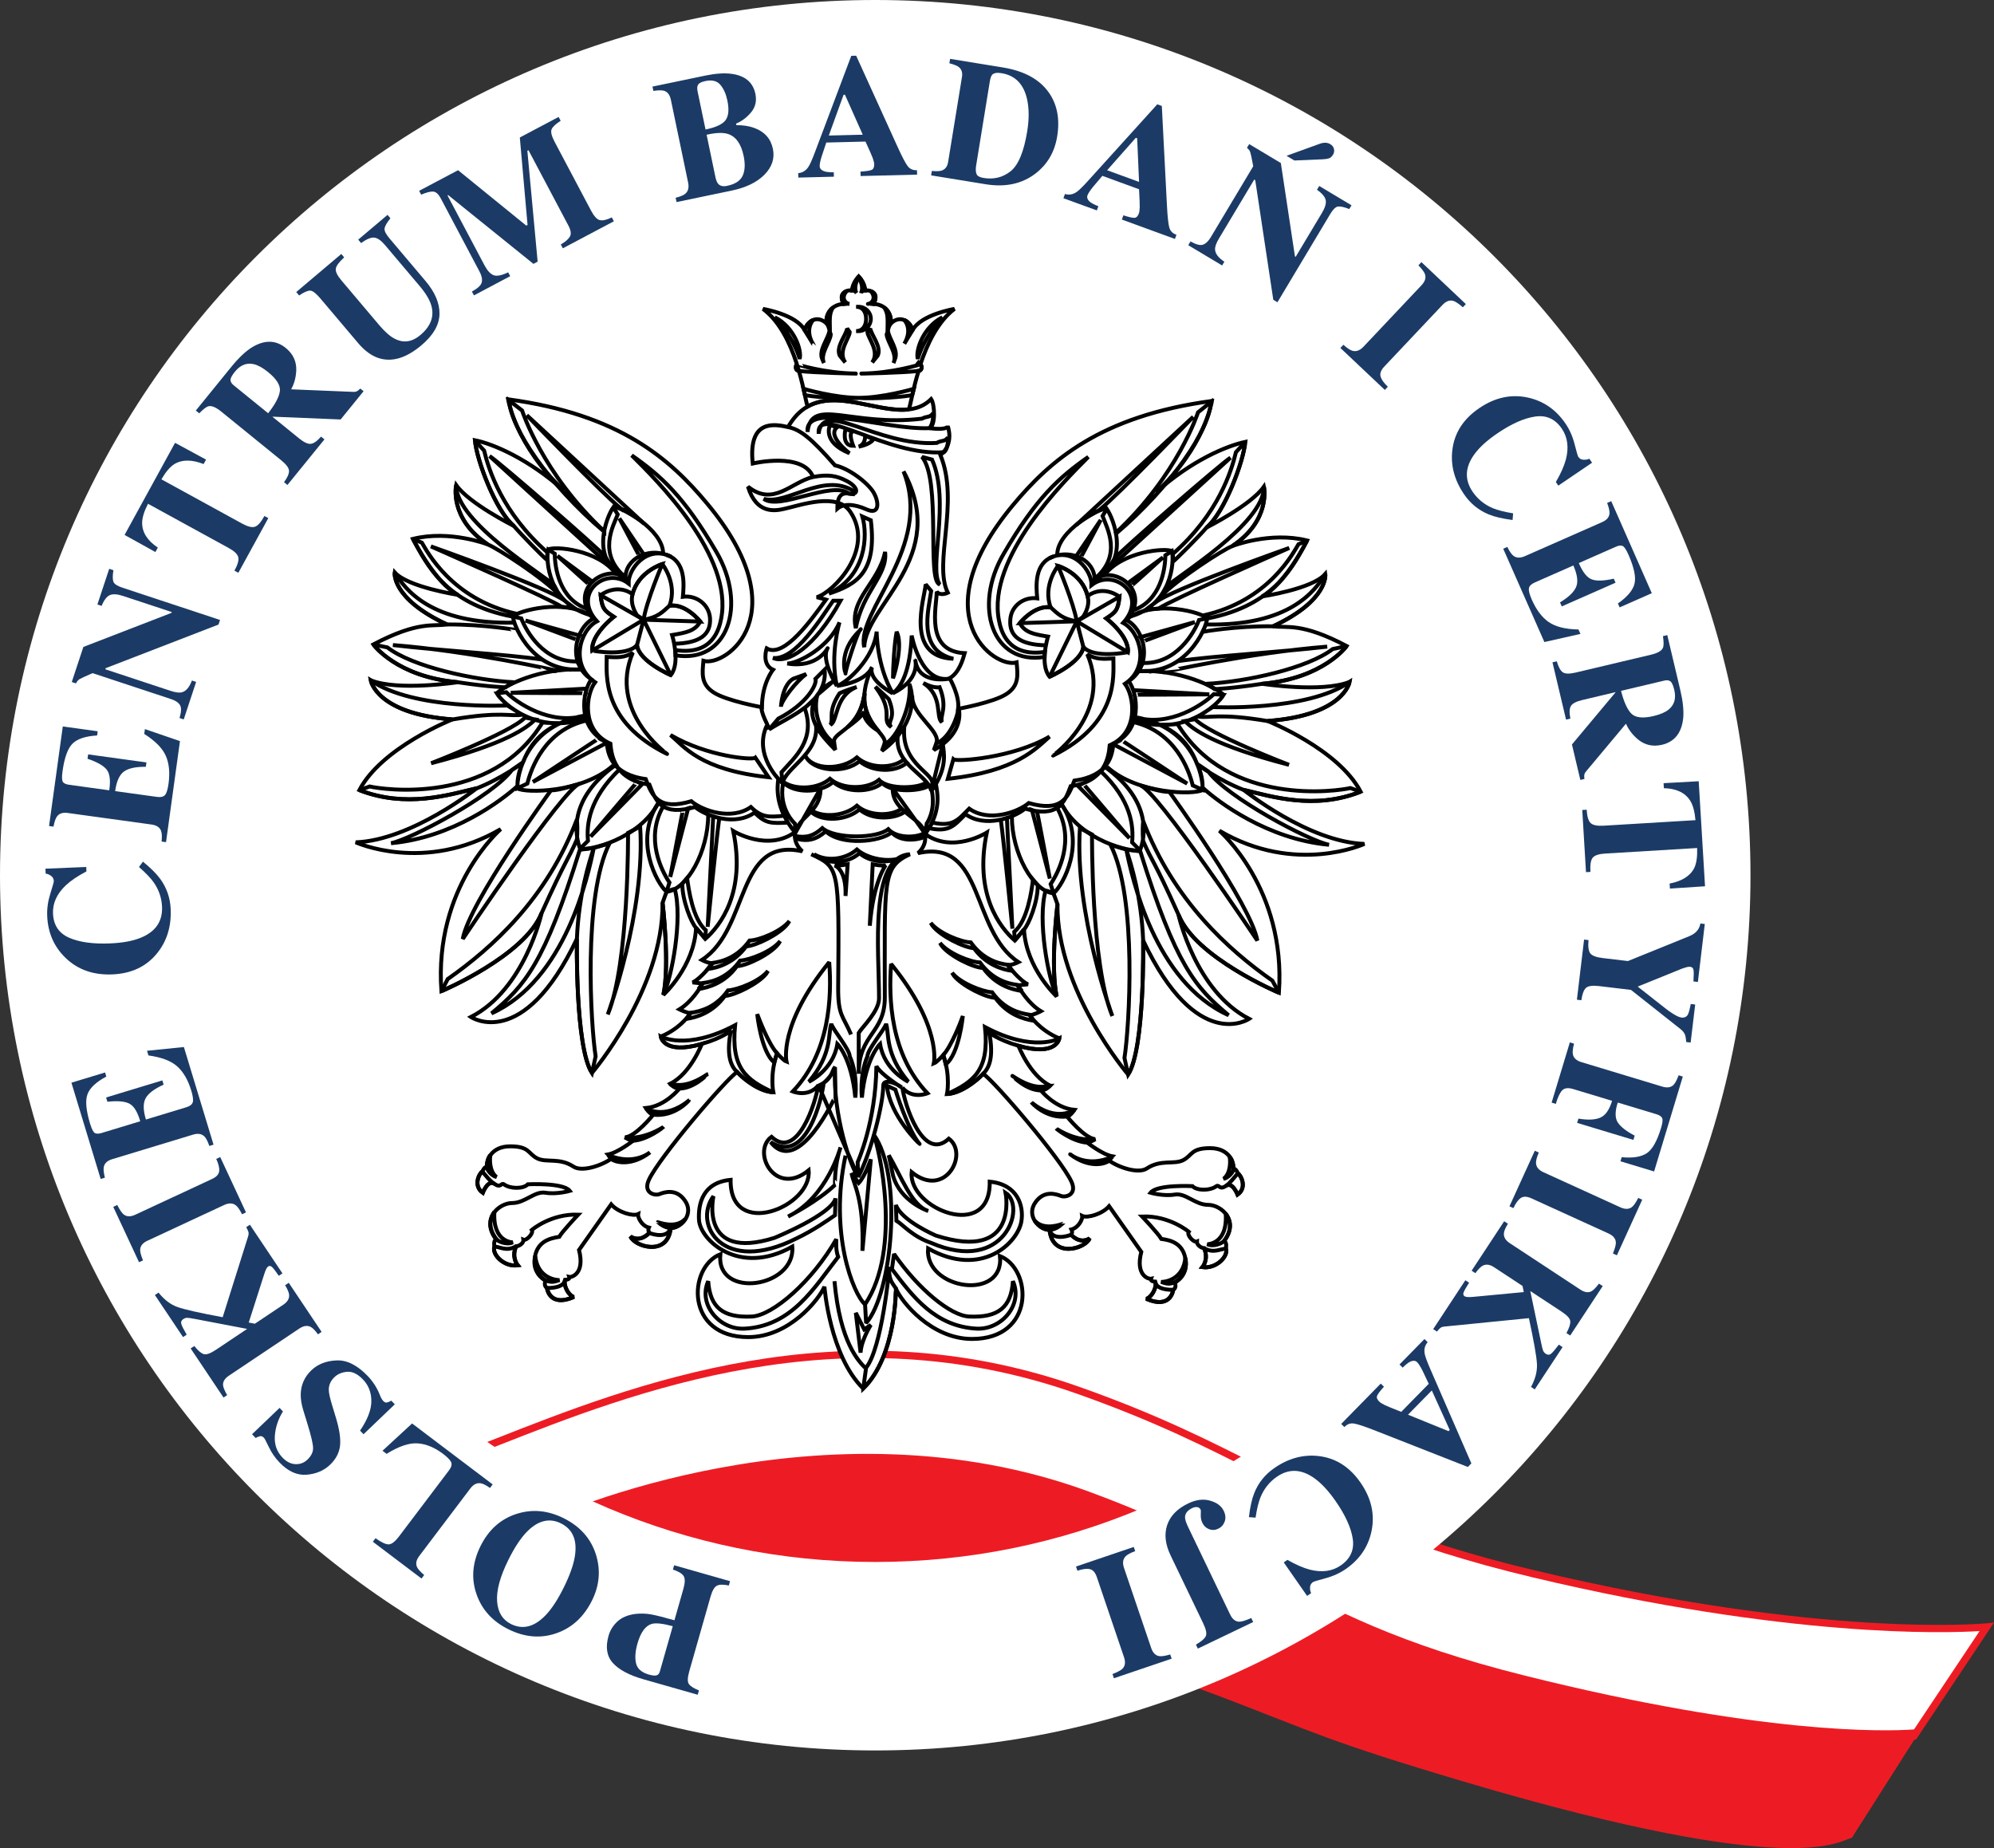
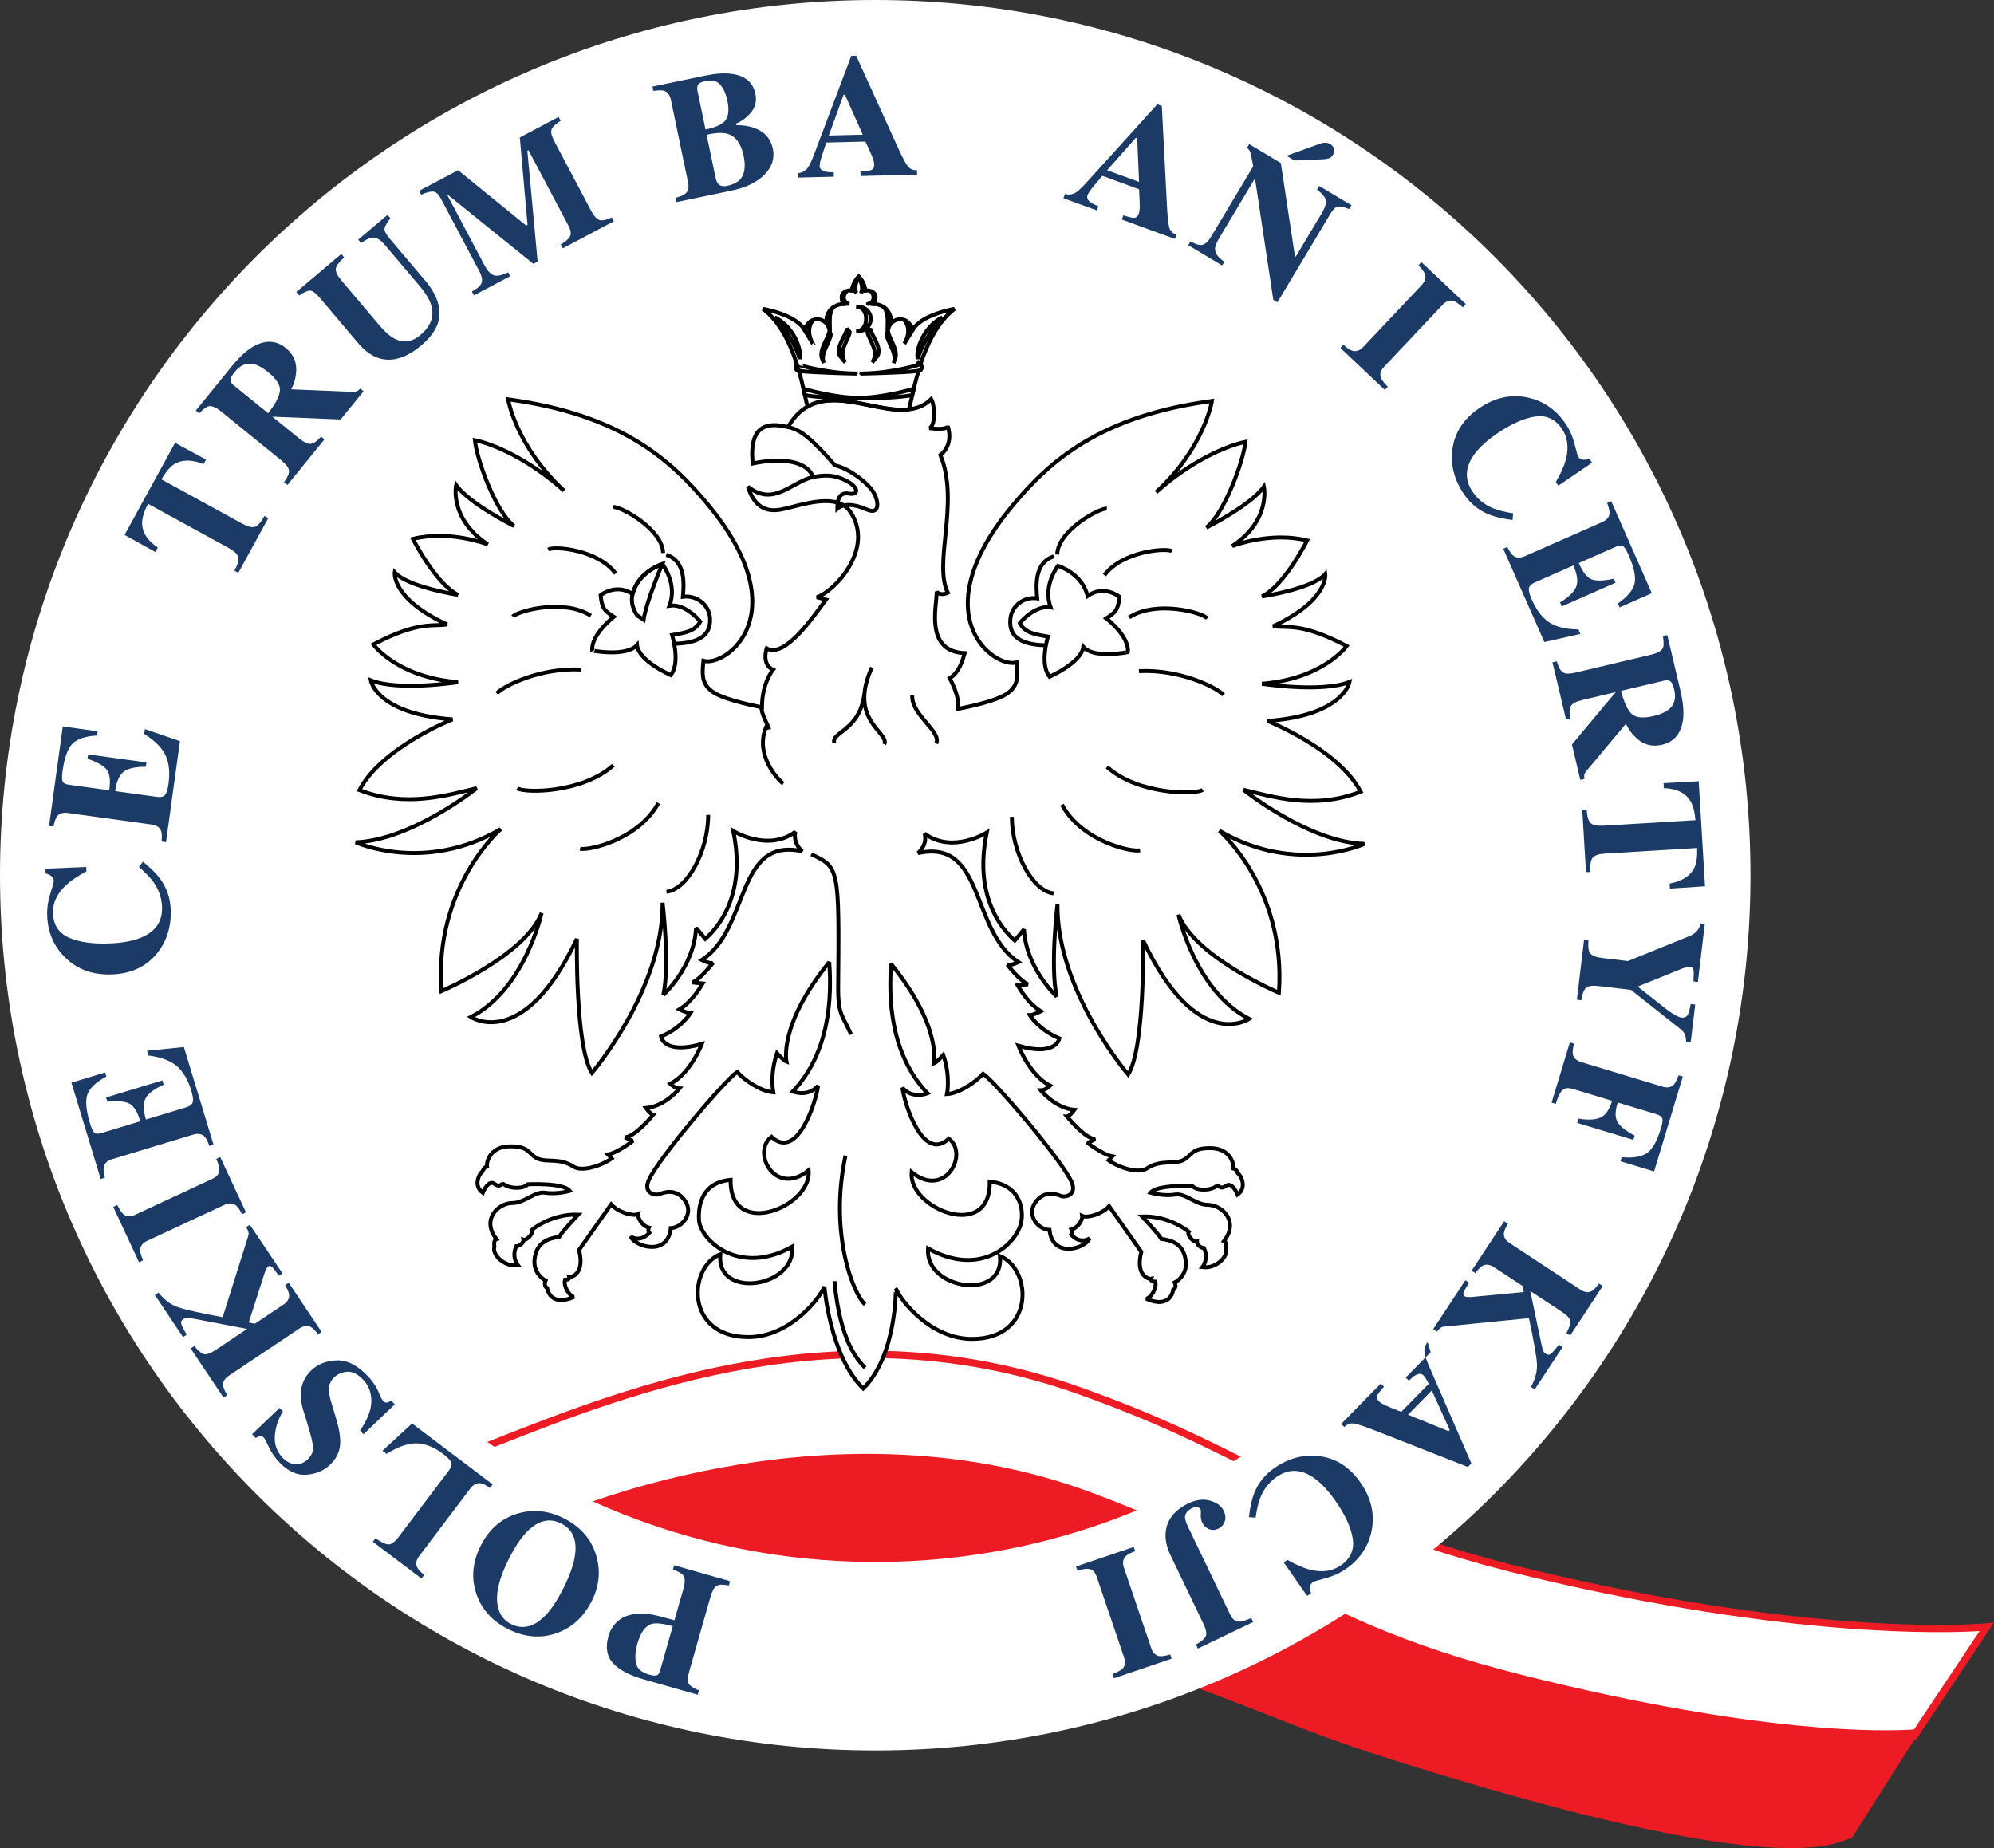
<svg xmlns="http://www.w3.org/2000/svg" version="1.1" x="0px" y="0px" width="274.1px" height="254.047px" viewBox="0 0 274.1 254.047" enable-background="new 0 0 274.1 254.047" xml:space="preserve">
  <rect x="0" y="0" width="274.1" height="254.047" fill="#333333" stroke="none" />
  <g id="Layer_2">
    <circle fill="#FFFFFF" cx="120.346" cy="121.9" r="97.75" />
  </g>
  <g id="Layer_1">
    <path fill="#ED1C24" d="M273.043,223.153c-0.221,0.022-22.553,2.128-62.094-7.285c-18.227-4.34-27.413-9.021-37.141-13.979   c-7.144-3.641-14.523-7.4-25.556-11.285c-32.706-11.516-61.369-0.225-80.335,7.248c-3.279,1.292-6.111,2.408-8.627,3.269   l-0.564,0.192l7.757,14.007l0.393-0.128c2.563-0.838,5.525-1.968,8.661-3.164c0.138-0.053,0.281-0.107,0.42-0.16l5.934,11.849   c0.274-0.158,22.646-11.174,52.926-0.004c9.608,3.544,19.784,4.487,32.779,9.438s14.86,6.199,33.749,11.796   c46.251,13.704,51.558,7.927,53.205,7.704l8.592-13.501l0.242-0.033l0.128-0.188l10.588-15.882L273.043,223.153z" />
    <g>
      <g>
        <path fill="#FFFFFF" d="M120.313,0C53.866,0,0,53.865,0,120.313s53.866,120.313,120.313,120.313s120.313-53.865,120.313-120.313     S186.76,0,120.313,0z M120.313,214.718c-52.139,0-94.406-42.267-94.406-94.405c0-52.139,42.267-94.406,94.406-94.406     c52.139,0,94.404,42.267,94.404,94.406C214.717,172.451,172.452,214.718,120.313,214.718z" />
      </g>
    </g>
    <path fill="#FFFFFF" d="M263.104,237.737c-4.063,0.283-20.893,0.735-53.442-7.383c-17.453-4.354-26.248-9.049-35.559-14.02   c-6.801-3.63-13.832-7.384-24.338-11.259c-36.507-13.466-73.825,3.293-75.169,4.074l0.911,1.819   c-0.107,0.041-0.219,0.083-0.326,0.124c-2.976,1.136-5.771,2.194-8.228,3.012c-0.371-0.671-6.271-11.326-6.779-12.243   c2.401-0.839,5.047-1.872,8.11-3.079c18.828-7.418,47.282-18.628,79.637-7.235c10.97,3.862,18.319,7.607,25.427,11.229   c9.789,4.989,19.027,9.697,37.369,14.064c35.157,8.37,56.758,7.665,61.398,7.378C271.225,225.557,264.6,235.494,263.104,237.737z" />
    <g>
      <path fill="#1B3B66" d="M100.188,217.953c-0.776-0.164-1.332-0.151-1.668,0.039c-0.335,0.191-0.619,0.693-0.851,1.507    l-2.917,10.234c-0.245,0.861-0.269,1.442-0.069,1.745c0.199,0.301,0.664,0.6,1.395,0.896l-0.169,0.594l-7.434-2.118    c-1.971-0.562-3.377-1.309-4.222-2.241s-1.044-2.179-0.601-3.737c0.217-0.761,0.622-1.417,1.215-1.968    c0.593-0.553,1.41-0.899,2.451-1.042c0.781-0.087,1.531-0.062,2.249,0.075s1.765,0.402,3.143,0.795l1.225-4.297    c0.24-0.844,0.255-1.438,0.043-1.779c-0.211-0.344-0.704-0.641-1.478-0.894l0.169-0.594l7.688,2.19L100.188,217.953z     M89.583,223.232c-0.865,0.258-1.518,1.159-1.958,2.703c-0.3,1.055-0.365,1.956-0.195,2.705c0.17,0.748,0.757,1.266,1.76,1.552    c0.461,0.131,0.807,0.171,1.037,0.118c0.231-0.052,0.392-0.236,0.481-0.553l1.771-6.213    C91.092,223.174,90.126,223.069,89.583,223.232z" />
      <path fill="#1B3B66" d="M65.518,219.189c-0.768-2.166-0.592-4.38,0.527-6.64s2.773-3.741,4.962-4.442    c2.137-0.686,4.287-0.491,6.452,0.581c2.299,1.138,3.793,2.833,4.484,5.083c0.639,2.111,0.452,4.188-0.56,6.231    c-1.116,2.253-2.74,3.753-4.873,4.501c-2.157,0.761-4.363,0.583-6.62-0.534C67.719,222.895,66.261,221.301,65.518,219.189z     M72.365,210.631c-0.836,0.877-1.667,2.148-2.492,3.815c-1.134,2.289-1.647,4.185-1.539,5.686    c0.107,1.501,0.747,2.542,1.918,3.122c1.627,0.805,3.222,0.388,4.785-1.254c0.826-0.873,1.646-2.132,2.461-3.777    c0.829-1.674,1.337-3.105,1.524-4.294c0.351-2.207-0.287-3.713-1.914-4.519C75.496,208.611,73.915,209.019,72.365,210.631z" />
      <path fill="#1B3B66" d="M67.359,204.542c-0.536-0.376-0.961-0.59-1.274-0.641c-0.53-0.087-1.008,0.15-1.433,0.712l-7.016,9.277    c-0.421,0.556-0.523,1.066-0.308,1.53c0.123,0.277,0.449,0.641,0.979,1.09l-0.366,0.484l-6.688-5.058l0.366-0.484    c0.795,0.562,1.395,0.844,1.797,0.847c0.404,0.003,0.892-0.374,1.464-1.132l6.842-9.046c0.32-0.424,0.422-0.788,0.305-1.093    c-0.117-0.304-0.496-0.699-1.138-1.184c-1.152-0.871-2.311-1.348-3.477-1.431c-1.166-0.082-2.59,0.398-4.27,1.442l-0.563-0.425    l4.066-3.753l11.078,8.378L67.359,204.542z" />
      <path fill="#1B3B66" d="M49.973,197.158l-0.479-0.5c1.035-1.52,1.553-2.87,1.553-4.051c0.001-1.181-0.38-2.168-1.141-2.964    c-0.74-0.773-1.468-1.13-2.185-1.069c-0.716,0.061-1.297,0.305-1.744,0.732c-0.52,0.497-0.78,1.073-0.782,1.728    c0.001,0.431,0.157,1.155,0.47,2.172l0.498,1.642c0.496,1.627,0.689,2.926,0.578,3.896s-0.566,1.838-1.363,2.601    c-0.849,0.813-1.926,1.271-3.232,1.378s-2.55-0.457-3.73-1.689c-0.6-0.628-1.084-1.327-1.452-2.098    c-0.368-0.77-0.592-1.197-0.672-1.28c-0.181-0.188-0.361-0.266-0.542-0.231c-0.181,0.035-0.384,0.117-0.609,0.248l-0.493-0.516    l3.781-3.618l0.463,0.484c-0.656,1.063-1.027,2.181-1.112,3.356c-0.084,1.174,0.265,2.17,1.047,2.987    c0.549,0.573,1.143,0.875,1.781,0.903s1.188-0.177,1.646-0.615c0.548-0.524,0.808-1.073,0.779-1.646    c-0.017-0.573-0.271-1.652-0.759-3.237l-0.582-1.899c-0.259-0.847-0.376-1.608-0.352-2.282c0.047-1.262,0.537-2.34,1.474-3.235    c0.874-0.836,2.024-1.285,3.451-1.346c1.428-0.062,2.859,0.659,4.296,2.16c0.33,0.345,0.631,0.725,0.903,1.14    c0.273,0.415,0.507,0.859,0.701,1.334l0.192,0.455c0.052,0.1,0.105,0.192,0.16,0.278s0.106,0.153,0.154,0.204    c0.17,0.178,0.34,0.25,0.508,0.217s0.373-0.117,0.612-0.251l0.479,0.5L49.973,197.158z" />
      <path fill="#1B3B66" d="M43.71,183.424c-0.382-0.529-0.711-0.867-0.988-1.013c-0.467-0.246-0.992-0.173-1.578,0.219l-9.672,6.473    c-0.575,0.386-0.846,0.821-0.811,1.308c0.021,0.299,0.21,0.754,0.564,1.368l-0.5,0.335l-4.517-6.75l0.5-0.335    c0.514,0.642,0.95,1.015,1.311,1.117c0.36,0.104,0.92-0.099,1.678-0.606l4.276-2.861l-7.205-1.375    c-0.5-0.098-0.844-0.147-1.029-0.15c-0.186-0.002-0.37,0.059-0.553,0.18c-0.255,0.171-0.342,0.396-0.259,0.674    c0.082,0.279,0.327,0.766,0.735,1.46l-0.5,0.335l-3.869-5.781l0.5-0.335c0.776,0.977,1.643,1.638,2.598,1.981    s3.027,0.813,6.219,1.404l3.502-11.128c0.07-0.237,0.083-0.434,0.037-0.59c-0.044-0.155-0.145-0.377-0.3-0.663l0.5-0.335    l4.476,6.688l-0.5,0.335c-0.408-0.596-0.709-0.989-0.902-1.18c-0.192-0.189-0.38-0.224-0.563-0.102    c-0.084,0.057-0.169,0.165-0.255,0.326c-0.085,0.16-0.181,0.407-0.287,0.741l-2.125,6.639l0.845,0.163l3.909-2.616    c0.58-0.388,0.845-0.844,0.795-1.368c-0.024-0.305-0.208-0.74-0.549-1.307l0.5-0.335l4.517,6.75L43.71,183.424z" />
      <path fill="#1B3B66" d="M33.267,166.918c-0.301-0.609-0.581-1.017-0.842-1.223c-0.431-0.333-0.969-0.35-1.613-0.049l-10.547,4.911    c-0.641,0.298-0.974,0.707-0.997,1.226c-0.016,0.317,0.114,0.808,0.39,1.472l-0.547,0.255l-3.544-7.609l0.547-0.255    c0.347,0.67,0.642,1.103,0.888,1.3c0.417,0.324,0.949,0.336,1.597,0.034l10.547-4.911c0.61-0.284,0.938-0.645,0.985-1.081    s-0.089-0.997-0.407-1.679l0.547-0.255l3.544,7.609L33.267,166.918z" />
      <path fill="#1B3B66" d="M29.353,157.352l-0.578,0.176c-0.223-0.653-0.455-1.094-0.697-1.324c-0.371-0.354-0.887-0.431-1.549-0.229    l-11.109,3.374c-0.673,0.204-1.058,0.563-1.154,1.076c-0.064,0.297-0.015,0.785,0.15,1.465l-0.578,0.175l-4.02-13.234l4.625-1.404    l0.171,0.563c-1.386,0.739-2.245,1.54-2.577,2.403s-0.217,2.218,0.343,4.063c0.213,0.701,0.422,1.125,0.625,1.271    c0.204,0.146,0.522,0.153,0.956,0.021l5.318-1.615c-0.381-1.309-0.886-2.119-1.516-2.434c-0.629-0.313-1.629-0.396-3.002-0.248    l-0.178-0.586l7.734-2.349l0.178,0.586c-1.258,0.562-2.076,1.174-2.458,1.839c-0.381,0.666-0.374,1.65,0.022,2.954l5.558-1.688    c0.485-0.147,0.778-0.373,0.878-0.677s0.031-0.844-0.205-1.621c-0.445-1.465-1.092-2.574-1.941-3.328s-2.164-1.252-3.943-1.495    l-0.195-0.641l5.066-0.515L29.353,157.352z" />
      <path fill="#1B3B66" d="M6.916,122.852c0.327-1.039,0.487-1.616,0.483-1.733c-0.014-0.305-0.14-0.544-0.379-0.718    s-0.488-0.279-0.745-0.315l-0.028-0.672l5.609-0.235l0.025,0.609c-1.194,0.628-2.131,1.257-2.809,1.888    c-1.25,1.178-1.845,2.476-1.785,3.896c0.067,1.607,0.808,2.719,2.221,3.336c1.412,0.616,3.285,0.876,5.617,0.777    c1.717-0.071,3.12-0.329,4.211-0.773c2.044-0.828,3.023-2.248,2.939-4.26c-0.052-1.232-0.443-2.364-1.174-3.396    c-0.424-0.591-1.09-1.282-1.998-2.072l0.548-0.738c1.087,0.893,1.88,1.685,2.38,2.376c0.89,1.23,1.367,2.618,1.432,4.165    c0.1,2.365-0.52,4.379-1.857,6.038c-1.479,1.837-3.533,2.812-6.163,2.921c-2.606,0.109-4.753-0.648-6.438-2.275    c-1.581-1.529-2.42-3.449-2.517-5.761C6.446,124.909,6.589,123.891,6.916,122.852z" />
      <path fill="#1B3B66" d="M22.822,115.768l-0.609-0.084c0.071-0.683,0.044-1.179-0.079-1.487c-0.187-0.475-0.62-0.759-1.302-0.853    l-11.516-1.588c-0.691-0.096-1.188,0.068-1.489,0.491c-0.183,0.242-0.34,0.705-0.474,1.387l-0.609-0.084l1.888-13.688l4.797,0.662    l-0.079,0.578c-1.576,0.09-2.697,0.458-3.363,1.103c-0.665,0.646-1.13,1.923-1.394,3.834c-0.101,0.728-0.089,1.2,0.035,1.418    c0.125,0.219,0.412,0.358,0.863,0.421l5.525,0.762c0.202-1.351,0.083-2.302-0.357-2.851c-0.44-0.55-1.316-1.045-2.627-1.485    l0.083-0.602l8.016,1.105l-0.083,0.602c-1.377-0.017-2.377,0.198-3.002,0.644c-0.625,0.446-1.03,1.346-1.217,2.699l5.762,0.795    c0.503,0.069,0.863-0.013,1.081-0.247s0.382-0.754,0.493-1.56c0.21-1.518,0.086-2.797-0.372-3.839    c-0.457-1.042-1.446-2.046-2.966-3.013l0.092-0.664l4.819,1.652L22.822,115.768z" />
-       <path fill="#1B3B66" d="M24.677,98.704c0.257-0.852,0.275-1.449,0.057-1.793c-0.22-0.344-0.622-0.612-1.208-0.806l-10.801-3.572    c-1.009,0.438-1.609,0.716-1.801,0.833c-0.19,0.117-0.352,0.311-0.481,0.579l-0.578-0.191l1.594-4.821l12.115-4.684l0.037-0.111    l-6.697-2.214c-0.771-0.255-1.369-0.297-1.793-0.125s-0.809,0.669-1.154,1.49l-0.578-0.191l1.623-4.906l0.578,0.191    c-0.119,0.753-0.118,1.284,0,1.592c0.119,0.308,0.525,0.575,1.218,0.805l13.438,4.443l-0.209,0.633l-15.503,5.993l-0.052,0.156    l8.938,2.955c0.701,0.232,1.229,0.3,1.584,0.204c0.57-0.148,1.03-0.687,1.379-1.616l0.578,0.191l-1.705,5.156L24.677,98.704z" />
      <path fill="#1B3B66" d="M17.124,73.535l6.94-12.662l4.261,2.309l-0.334,0.609c-1.632-0.637-2.974-0.634-4.025,0.008    c-0.585,0.364-1.178,1.062-1.779,2.093l11.089,6.078c0.774,0.425,1.363,0.572,1.765,0.44c0.402-0.131,0.838-0.624,1.307-1.479    l0.534,0.293l-4.119,7.516l-0.534-0.293c0.454-0.829,0.627-1.45,0.52-1.864s-0.545-0.832-1.313-1.253l-11.09-6.078    c-0.534,1.041-0.804,1.917-0.807,2.626c0,1.308,0.72,2.44,2.158,3.398l-0.334,0.609L17.124,73.535z" />
      <path fill="#1B3B66" d="M39.042,66.285c0.478-0.65,0.706-1.174,0.686-1.57s-0.377-0.875-1.068-1.438l-8.25-6.701    c-0.719-0.583-1.297-0.828-1.734-0.734c-0.292,0.063-0.722,0.388-1.289,0.976l-0.469-0.381l4.861-5.985    c1.008-1.241,1.954-2.14,2.84-2.697c1.737-1.061,3.292-1.034,4.662,0.079c1.013,0.822,1.494,1.86,1.443,3.112    c-0.047,0.951-0.28,1.808-0.7,2.572l8.511,0.35c0.229,0.015,0.414-0.018,0.554-0.097s0.285-0.199,0.437-0.36l0.453,0.368    l-3.155,3.885l-9.36-0.386l-0.01,0.014l3.656,2.97c0.655,0.532,1.185,0.783,1.589,0.751c0.403-0.031,0.882-0.362,1.434-0.993    L44.6,60.4l-5.089,6.266L39.042,66.285z M38.47,53.773c0.102-0.789-0.436-1.662-1.614-2.619c-0.723-0.587-1.374-0.95-1.956-1.09    c-0.992-0.231-1.859,0.112-2.604,1.028c-0.404,0.498-0.607,0.875-0.608,1.131c-0.001,0.256,0.141,0.5,0.426,0.731l4.746,3.854    C37.831,55.574,38.368,54.563,38.47,53.773z" />
      <path fill="#1B3B66" d="M46.915,34.912l0.396,0.469c-0.69,0.624-1.072,1.135-1.146,1.532s0.187,0.946,0.777,1.646l5.192,6.142    c0.789,0.933,1.508,1.56,2.158,1.881c1.198,0.607,2.363,0.431,3.495-0.526c1.406-1.189,1.915-2.516,1.524-3.98    c-0.211-0.806-0.754-1.725-1.628-2.759l-4.746-5.613c-0.552-0.652-1.052-0.999-1.502-1.041s-1.049,0.208-1.798,0.75l-0.396-0.469    l4.031-3.408l0.396,0.469c-0.488,0.606-0.756,1.071-0.805,1.394s0.176,0.778,0.675,1.369l4.954,5.859    c1.316,1.557,1.956,3.076,1.921,4.559c-0.036,1.482-0.858,2.904-2.469,4.266c-2.106,1.781-4.079,2.369-5.919,1.765    c-0.978-0.32-1.912-1.008-2.806-2.065l-5.186-6.133c-0.581-0.688-1.038-1.044-1.37-1.068s-0.846,0.197-1.543,0.665l-0.396-0.469    L46.915,34.912z" />
      <path fill="#1B3B66" d="M64.869,40.076c0.811-0.438,1.264-0.863,1.357-1.274c0.095-0.411-0.008-0.899-0.306-1.463L60.583,27.26    c-0.307-0.579-0.646-0.887-1.021-0.923s-0.929,0.105-1.664,0.424l-0.281-0.531l5.349-2.833l9.378,7.618l0.174-0.095l-1.062-12.02    l5.333-2.824l0.281,0.531c-0.681,0.432-1.096,0.82-1.244,1.167c-0.149,0.347-0.007,0.929,0.427,1.747l4.98,9.406    c0.414,0.781,0.814,1.224,1.201,1.328c0.388,0.104,0.944-0.018,1.669-0.367l0.281,0.531l-7.016,3.716l-0.281-0.531    c0.616-0.353,1.031-0.709,1.247-1.068c0.215-0.359,0.15-0.863-0.192-1.511l-5.494-10.375l-0.155,0.083l1.413,15.236l-0.575,0.306    l-11.72-9.453l-0.096,0.044l5.089,9.609c0.375,0.708,0.78,1.156,1.217,1.343c0.436,0.187,1.113,0.06,2.032-0.383l0.281,0.531    l-4.984,2.639L64.869,40.076z" />
      <path fill="#1B3B66" d="M92.873,27.186c0.63-0.155,1.066-0.333,1.312-0.537c0.414-0.343,0.55-0.859,0.406-1.549l-2.369-11.375    c-0.143-0.685-0.457-1.101-0.941-1.246c-0.289-0.091-0.778-0.084-1.467,0.019l-0.123-0.594l7.259-1.512    c1.399-0.291,2.595-0.373,3.586-0.245c1.869,0.24,2.97,1.158,3.302,2.753c0.201,0.97,0.008,1.813-0.58,2.528    c-0.589,0.716-1.28,1.236-2.073,1.561l0.046,0.22c0.907-0.013,1.724,0.112,2.45,0.376c1.418,0.52,2.271,1.476,2.563,2.869    c0.271,1.302-0.11,2.481-1.143,3.54s-2.546,1.794-4.542,2.21l-7.561,1.575L92.873,27.186z M99.762,16.485    c0.399-0.576,0.474-1.466,0.223-2.671c-0.187-0.892-0.505-1.608-0.957-2.15s-1.142-0.717-2.066-0.523    c-0.49,0.102-0.813,0.255-0.971,0.458c-0.157,0.204-0.19,0.52-0.102,0.946l1.095,5.259C98.437,17.501,99.363,17.062,99.762,16.485    z M98.731,25.275c0.262,0.297,0.665,0.389,1.209,0.275c1.11-0.231,1.826-0.696,2.148-1.394s0.367-1.606,0.134-2.724    c-0.348-1.67-1.073-2.677-2.176-3.022c-0.667-0.213-1.639-0.175-2.913,0.112l1.225,5.883    C98.452,24.818,98.577,25.107,98.731,25.275z" />
      <path fill="#1B3B66" d="M109.724,23.802c0.576-0.053,1.034-0.327,1.373-0.821c0.219-0.311,0.525-0.992,0.921-2.043l5-13.264    l0.672-0.017l5.666,12.47c0.637,1.401,1.109,2.304,1.416,2.708c0.307,0.403,0.734,0.59,1.279,0.561l0.016,0.609l-7.766,0.194    l-0.016-0.609c0.781-0.051,1.293-0.13,1.537-0.238c0.242-0.108,0.359-0.369,0.35-0.784c-0.006-0.188-0.074-0.472-0.209-0.853    c-0.084-0.225-0.197-0.496-0.34-0.813l-0.65-1.441l-5.39,0.134c-0.324,0.964-0.533,1.592-0.626,1.884    c-0.195,0.624-0.29,1.076-0.282,1.358c0.008,0.344,0.244,0.589,0.709,0.734c0.274,0.08,0.686,0.116,1.23,0.11l0.016,0.609    l-4.89,0.122L109.724,23.802z M118.596,18.515l-2.445-5.489l-0.193,0.005l-2.028,5.601L118.596,18.515z" />
-       <path fill="#1B3B66" d="M128.094,23.497c0.602,0.059,1.045,0.045,1.33-0.042c0.502-0.161,0.805-0.555,0.906-1.181l1.906-11.703    c0.098-0.604-0.055-1.06-0.457-1.368c-0.232-0.179-0.658-0.346-1.275-0.502l0.1-0.609l7.246,1.18    c2.924,0.477,5.027,1.619,6.309,3.428c1.166,1.646,1.555,3.666,1.164,6.058c-0.35,2.145-1.348,3.847-2.994,5.107    c-1.855,1.417-4.137,1.904-6.844,1.463l-7.49-1.22L128.094,23.497z M134.262,23.976c0.123,0.242,0.441,0.405,0.959,0.489    c1.402,0.229,2.635-0.08,3.699-0.924c1.063-0.845,1.824-2.676,2.283-5.492c0.273-1.674,0.264-3.153-0.025-4.436    c-0.471-2.065-1.639-3.249-3.504-3.553c-0.617-0.1-1.039-0.035-1.268,0.198c-0.15,0.149-0.266,0.468-0.346,0.954l-1.898,11.667    C134.106,23.368,134.139,23.734,134.262,23.976z" />
      <path fill="#1B3B66" d="M146.393,26.668c0.555,0.162,1.082,0.075,1.578-0.261c0.316-0.209,0.852-0.73,1.605-1.563l9.508-10.506    l0.623,0.228l0.703,13.675c0.08,1.537,0.188,2.55,0.324,3.037c0.139,0.488,0.467,0.818,0.986,0.991l-0.211,0.578l-7.297-2.667    l0.211-0.578c0.744,0.239,1.25,0.353,1.516,0.342c0.268-0.011,0.471-0.211,0.613-0.601c0.064-0.177,0.104-0.467,0.119-0.87    c0.004-0.24-0.002-0.534-0.018-0.881l-0.076-1.577l-5.043-1.844c-0.66,0.775-1.09,1.282-1.285,1.519    c-0.41,0.508-0.664,0.895-0.76,1.159c-0.119,0.323,0.012,0.638,0.391,0.943c0.227,0.174,0.596,0.359,1.105,0.554l-0.211,0.578    l-4.594-1.679L146.393,26.668z M156.577,25.006l-0.258-5.992l-0.188-0.068l-3.943,4.457L156.577,25.006z" />
      <path fill="#1B3B66" d="M163.649,33.189c0.771,0.434,1.348,0.58,1.73,0.44c0.381-0.141,0.73-0.476,1.049-1.006l5.846-9.77    c-0.201-1.078-0.338-1.722-0.41-1.934c-0.07-0.211-0.223-0.409-0.455-0.594l0.309-0.516l4.35,2.602l1.938,12.835l0.1,0.06    l3.621-6.051c0.418-0.697,0.588-1.271,0.512-1.721c-0.074-0.45-0.477-0.934-1.203-1.451l0.309-0.516l4.438,2.655l-0.309,0.516    c-0.709-0.279-1.227-0.395-1.555-0.346c-0.326,0.049-0.676,0.387-1.051,1.014L175.6,41.55l-0.57-0.341l-2.48-16.438l-0.141-0.084    l-4.842,8.09c-0.379,0.633-0.559,1.133-0.541,1.5c0.021,0.589,0.447,1.155,1.279,1.699l-0.309,0.516l-4.656-2.786L163.649,33.189z     M182.667,21.772c-0.225,0.071-0.516,0.113-0.875,0.126l-3.863,0.165l-1.08-0.647l4.604-1.664c0.188-0.07,0.371-0.111,0.551-0.123    c0.316-0.028,0.6,0.031,0.846,0.179c0.285,0.17,0.459,0.394,0.521,0.668c0.064,0.275,0.02,0.54-0.133,0.795    C183.079,21.534,182.889,21.701,182.667,21.772z" />
      <path fill="#1B3B66" d="M184.665,47.394c0.506,0.455,0.918,0.73,1.236,0.826c0.523,0.149,1.031-0.036,1.523-0.556l7.98-8.453    c0.488-0.517,0.646-1.021,0.479-1.514c-0.104-0.301-0.404-0.709-0.906-1.226l0.414-0.438l6.109,5.769l-0.414,0.438    c-0.568-0.494-1.004-0.787-1.305-0.878c-0.508-0.146-1.008,0.041-1.502,0.563l-7.98,8.453c-0.465,0.492-0.639,0.949-0.521,1.373    s0.449,0.894,0.996,1.411l-0.412,0.438l-6.109-5.769L184.665,47.394z" />
      <path fill="#1B3B66" d="M216.448,61.061c0.27,1.057,0.438,1.635,0.504,1.731c0.17,0.253,0.406,0.388,0.709,0.406    c0.301,0.017,0.574-0.028,0.818-0.137l0.371,0.547l-4.641,3.15l-0.338-0.5c0.676-1.159,1.133-2.185,1.373-3.075    c0.434-1.656,0.25-3.073-0.549-4.251c-0.906-1.334-2.123-1.892-3.648-1.673c-1.527,0.218-3.256,0.983-5.188,2.294    c-1.422,0.965-2.479,1.923-3.174,2.875c-1.301,1.779-1.389,3.5-0.258,5.165c0.691,1.019,1.619,1.774,2.783,2.266    c0.672,0.279,1.602,0.515,2.789,0.708l-0.078,0.917c-1.395-0.187-2.484-0.442-3.271-0.766c-1.402-0.577-2.539-1.505-3.406-2.784    c-1.33-1.957-1.861-3.993-1.598-6.107c0.289-2.339,1.523-4.248,3.701-5.726c2.158-1.465,4.383-1.949,6.674-1.451    c2.15,0.471,3.877,1.665,5.18,3.583C215.764,59.061,216.18,60.003,216.448,61.061z" />
      <path fill="#1B3B66" d="M206.637,75.431l0.563-0.248c0.299,0.62,0.582,1.029,0.85,1.228c0.408,0.307,0.928,0.321,1.559,0.044    l10.625-4.683c0.641-0.282,0.977-0.683,1.012-1.202c0.027-0.303-0.08-0.781-0.326-1.433l0.563-0.248l5.578,12.656l-4.422,1.949    l-0.238-0.539c1.293-0.903,2.053-1.804,2.279-2.702c0.227-0.899-0.049-2.232-0.828-4c-0.297-0.672-0.555-1.069-0.775-1.189    c-0.221-0.121-0.539-0.09-0.953,0.093l-5.098,2.246c0.537,1.261,1.139,2.011,1.801,2.25c0.662,0.239,1.664,0.204,3.006-0.105    l0.244,0.555l-7.391,3.257l-0.244-0.555c1.18-0.708,1.92-1.417,2.217-2.126s0.17-1.691-0.383-2.945l-5.316,2.343    c-0.465,0.204-0.727,0.463-0.789,0.777s0.07,0.842,0.396,1.585c0.619,1.401,1.393,2.426,2.326,3.074    c0.932,0.647,2.295,0.986,4.086,1.017l0.27,0.609l-4.955,1.12L206.637,75.431z" />
      <path fill="#1B3B66" d="M214,90.907c0.225,0.779,0.5,1.283,0.826,1.509c0.326,0.228,0.92,0.238,1.785,0.034l10.344-2.452    c0.896-0.212,1.439-0.521,1.629-0.927c0.127-0.27,0.131-0.812,0.01-1.624l0.594-0.141l1.781,7.517    c0.369,1.559,0.506,2.86,0.408,3.903c-0.219,2.027-1.188,3.245-2.904,3.652c-1.271,0.301-2.387,0.047-3.35-0.762    c-0.725-0.62-1.264-1.331-1.613-2.133l-5.467,6.537c-0.152,0.172-0.238,0.338-0.262,0.497c-0.023,0.158-0.016,0.345,0.02,0.562    l-0.563,0.133l-1.154-4.872l6.004-7.182l-0.004-0.013l-4.578,1.085c-0.818,0.193-1.336,0.46-1.555,0.801    c-0.221,0.34-0.248,0.923-0.084,1.75l-0.594,0.141l-1.867-7.875L214,90.907z M224.26,98.106c0.564,0.563,1.584,0.67,3.061,0.32    c0.906-0.215,1.592-0.51,2.057-0.886c0.787-0.646,1.045-1.545,0.771-2.698c-0.148-0.626-0.322-1.018-0.525-1.175    c-0.201-0.158-0.482-0.194-0.84-0.109l-5.949,1.41C223.221,96.497,223.696,97.543,224.26,98.106z" />
      <path fill="#1B3B66" d="M233.508,107.394l0.869,14.438l-4.826,0.314l-0.041-0.688c1.715-0.331,2.846-1.05,3.393-2.157    c0.301-0.622,0.43-1.532,0.391-2.729l-12.625,0.76c-0.881,0.053-1.457,0.243-1.729,0.569c-0.27,0.326-0.375,0.977-0.316,1.954    l-0.609,0.037l-0.514-8.547l0.607-0.037c0.057,0.936,0.24,1.549,0.553,1.839c0.311,0.291,0.904,0.409,1.777,0.357l12.625-0.76    c-0.102-1.17-0.34-2.058-0.715-2.662c-0.695-1.111-1.904-1.689-3.627-1.734l-0.043-0.688L233.508,107.394z" />
      <path fill="#1B3B66" d="M233.395,134.986l-0.609-0.073c0.051-0.828,0.053-1.362,0.002-1.604c-0.049-0.242-0.197-0.378-0.445-0.407    c-0.109-0.013-0.23-0.006-0.363,0.021s-0.375,0.099-0.727,0.214l-6.102,2.473l-0.004,0.031l3.883,3.053    c0.236,0.193,0.531,0.401,0.883,0.624c0.533,0.339,0.936,0.524,1.207,0.557c0.418,0.05,0.719-0.083,0.896-0.399    c0.121-0.214,0.254-0.701,0.4-1.463l0.609,0.073l-0.625,5.229l-0.609-0.072c-0.025-0.388-0.07-0.699-0.137-0.935    c-0.115-0.304-0.311-0.571-0.592-0.8l-6.863-5.432l-4.387-0.523c-0.908-0.109-1.51-0.024-1.807,0.254s-0.508,0.842-0.631,1.689    l-0.609-0.073l0.986-8.266l0.609,0.073c-0.082,0.889-0.002,1.495,0.242,1.82c0.244,0.324,0.803,0.538,1.672,0.643l3.502,0.418    l8.428-3.416c0.555-0.225,0.961-0.533,1.221-0.926c0.166-0.264,0.27-0.538,0.311-0.824l0.609,0.072L233.395,134.986z" />
      <path fill="#1B3B66" d="M216.372,143.466c-0.178,0.667-0.229,1.162-0.156,1.487c0.111,0.5,0.496,0.85,1.154,1.049l11.129,3.367    c0.666,0.201,1.18,0.127,1.539-0.223c0.219-0.212,0.455-0.656,0.709-1.332l0.578,0.175l-3.947,13.047l-4.625-1.399l0.17-0.563    c1.51,0.146,2.65-0.032,3.426-0.534c0.773-0.503,1.434-1.661,1.982-3.475c0.205-0.675,0.258-1.127,0.16-1.356    c-0.1-0.23-0.357-0.409-0.777-0.536l-5.332-1.612c-0.398,1.238-0.393,2.16,0.02,2.764s1.18,1.199,2.307,1.785l-0.178,0.586    l-7.734-2.34l0.178-0.586c1.287,0.218,2.287,0.174,2.998-0.131c0.713-0.305,1.256-1.076,1.629-2.314l-5.352-1.619    c-0.711-0.215-1.225-0.144-1.541,0.215s-0.598,0.968-0.842,1.827l-0.578-0.175l2.506-8.281L216.372,143.466z" />
-       <path fill="#1B3B66" d="M211.526,158.434c-0.27,0.627-0.396,1.107-0.385,1.44c0.027,0.546,0.367,0.968,1.02,1.266l10.578,4.824    c0.646,0.295,1.176,0.282,1.59-0.038c0.252-0.194,0.541-0.613,0.869-1.256l0.547,0.249l-3.484,7.641l-0.547-0.249    c0.283-0.695,0.418-1.201,0.406-1.515c-0.025-0.527-0.365-0.94-1.02-1.238l-10.578-4.824c-0.617-0.281-1.105-0.299-1.469-0.052    c-0.363,0.246-0.701,0.711-1.012,1.393l-0.547-0.249l3.484-7.641L211.526,158.434z" />
      <path fill="#1B3B66" d="M207.282,168.218c-0.34,0.56-0.523,0.996-0.553,1.309c-0.047,0.525,0.223,0.981,0.809,1.367l9.703,6.384    c0.574,0.378,1.08,0.455,1.514,0.231c0.266-0.137,0.613-0.489,1.043-1.057l0.516,0.339l-4.471,6.797l-0.516-0.339    c0.393-0.726,0.568-1.274,0.525-1.646s-0.445-0.808-1.203-1.307l-4.293-2.824l1.508,7.195c0.104,0.498,0.189,0.833,0.258,1.005    c0.07,0.172,0.197,0.318,0.379,0.438c0.256,0.168,0.496,0.159,0.721-0.024c0.223-0.185,0.576-0.599,1.057-1.243l0.516,0.339    l-3.824,5.813l-0.516-0.339c0.598-1.095,0.871-2.149,0.818-3.162s-0.42-3.11-1.104-6.293l-11.602,1.154    c-0.246,0.021-0.432,0.081-0.557,0.178c-0.123,0.097-0.285,0.269-0.484,0.514l-0.516-0.339l4.422-6.719l0.516,0.339    c-0.396,0.616-0.645,1.05-0.746,1.303c-0.1,0.252-0.059,0.438,0.123,0.559c0.086,0.056,0.219,0.092,0.398,0.107    c0.182,0.017,0.445,0.008,0.795-0.024l6.947-0.657l-0.176-0.844l-3.922-2.58c-0.58-0.382-1.102-0.446-1.564-0.194    c-0.271,0.143-0.604,0.482-0.992,1.019l-0.516-0.339l4.471-6.797L207.282,168.218z" />
-       <path fill="#1B3B66" d="M196.249,184.502c-0.377,0.441-0.516,0.957-0.414,1.549c0.059,0.375,0.313,1.079,0.762,2.11l5.66,13.003    l-0.484,0.494l-12.758-5.012c-1.436-0.563-2.402-0.884-2.904-0.96s-0.938,0.086-1.311,0.487l-0.438-0.429l5.441-5.547l0.438,0.429    c-0.525,0.58-0.838,0.994-0.938,1.242c-0.1,0.246,0,0.516,0.295,0.807c0.135,0.132,0.383,0.287,0.744,0.467    c0.217,0.104,0.486,0.222,0.809,0.353l1.465,0.588l3.783-3.858c-0.434-0.922-0.719-1.521-0.854-1.797    c-0.295-0.585-0.543-0.977-0.744-1.174c-0.246-0.241-0.586-0.252-1.021-0.032c-0.254,0.135-0.574,0.396-0.965,0.78l-0.438-0.429    l3.434-3.5L196.249,184.502z M193.549,194.474l5.572,2.26l0.16-0.163l-2.461-5.432L193.549,194.474z" />
+       <path fill="#1B3B66" d="M196.249,184.502c-0.377,0.441-0.516,0.957-0.414,1.549c0.059,0.375,0.313,1.079,0.762,2.11l5.66,13.003    l-0.484,0.494l-12.758-5.012c-1.436-0.563-2.402-0.884-2.904-0.96s-0.938,0.086-1.311,0.487l-0.438-0.429l5.441-5.547l0.438,0.429    c-0.525,0.58-0.838,0.994-0.938,1.242c-0.1,0.246,0,0.516,0.295,0.807c0.135,0.132,0.383,0.287,0.744,0.467    c0.217,0.104,0.486,0.222,0.809,0.353l1.465,0.588l3.783-3.858c-0.295-0.585-0.543-0.977-0.744-1.174c-0.246-0.241-0.586-0.252-1.021-0.032c-0.254,0.135-0.574,0.396-0.965,0.78l-0.438-0.429    l3.434-3.5L196.249,184.502z M193.549,194.474l5.572,2.26l0.16-0.163l-2.461-5.432L193.549,194.474z" />
      <path fill="#1B3B66" d="M182.204,216.955c-1.053,0.284-1.627,0.459-1.723,0.527c-0.25,0.174-0.385,0.411-0.4,0.711    c-0.014,0.301,0.033,0.571,0.145,0.813l-0.547,0.381l-3.211-4.609l0.5-0.349c1.172,0.667,2.205,1.116,3.1,1.347    c1.664,0.418,3.082,0.22,4.252-0.594c1.322-0.922,1.867-2.146,1.629-3.67c-0.236-1.525-1.021-3.246-2.355-5.163    c-0.982-1.411-1.953-2.457-2.914-3.14c-1.797-1.282-3.521-1.348-5.174-0.196c-1.012,0.704-1.758,1.643-2.236,2.813    c-0.271,0.675-0.498,1.607-0.676,2.799l-0.918-0.068c0.168-1.398,0.41-2.493,0.725-3.285c0.559-1.413,1.475-2.561,2.744-3.445    c1.941-1.353,3.973-1.91,6.092-1.671c2.344,0.262,4.268,1.474,5.771,3.634c1.49,2.141,2,4.36,1.531,6.659    c-0.445,2.156-1.619,3.896-3.521,5.222C184.194,216.242,183.256,216.671,182.204,216.955z" />
      <path fill="#1B3B66" d="M164.659,226.624l-0.264-0.547c0.74-0.425,1.191-0.811,1.355-1.157c0.162-0.347,0.045-0.935-0.355-1.766    l-4.479-9.331c-0.738-1.536-0.896-2.929-0.475-4.181c0.424-1.262,1.393-2.255,2.906-2.981c1.07-0.514,2.068-0.638,2.996-0.372    c0.93,0.265,1.551,0.729,1.869,1.391c0.258,0.535,0.303,1.029,0.135,1.482s-0.463,0.781-0.887,0.984    c-0.422,0.203-0.842,0.223-1.258,0.059c-0.416-0.163-0.723-0.449-0.918-0.857c-0.17-0.352-0.244-0.727-0.223-1.126    c0.02-0.399,0.018-0.627-0.01-0.684c-0.102-0.211-0.262-0.331-0.479-0.36c-0.219-0.03-0.447,0.013-0.686,0.127    c-0.646,0.311-0.977,0.729-0.992,1.256c0.002,0.312,0.146,0.763,0.43,1.354l5.771,12.021c0.314,0.654,0.736,0.984,1.266,0.99    c0.322,0.002,0.869-0.166,1.641-0.502l0.264,0.547L164.659,226.624z" />
      <path fill="#1B3B66" d="M156.045,213.228c-0.639,0.233-1.076,0.468-1.311,0.704c-0.379,0.392-0.455,0.924-0.227,1.595    l3.738,11.016c0.225,0.667,0.596,1.04,1.109,1.118c0.314,0.049,0.816-0.027,1.508-0.229l0.197,0.578l-7.938,2.693l-0.197-0.578    c0.699-0.271,1.158-0.516,1.379-0.737c0.367-0.378,0.436-0.904,0.207-1.578l-3.738-11.016c-0.215-0.635-0.537-0.998-0.963-1.092    c-0.428-0.094-0.994-0.021-1.703,0.22l-0.195-0.578l7.938-2.693L156.045,213.228z" />
    </g>
    <g>
      <path fill="#FFFFFF" stroke="#000000" stroke-width="0.539" stroke-miterlimit="2.613" d="M118.66,190.876    c-4.604-4.497-5.33-13.998-5.33-13.998c-0.76,1.778-4.857,6.927-10.475,6.927c-8.697,0-8.293-9.612-3.84-11.391    c-0.613,6.242,10.363,4.609,9.896-1.047c-7.323,4.131-12.685-0.907-12.829-3.702c-0.111-2.178,0.508-5.114,4.349-5.477    c-0.111,8.307,11.232,3.698,10.725-1.305c-4.6,3.733-7.896-2.539-5.107-4.608c3.588,3.339,6.124-4.857,6.412-7.033    c-1.41,1.668-3.479,0.796-3.479,0.796c5.108-5.369,5.366-13.057,5.004-17.772c-7.032,8.67-5.874,13.673-5.874,13.673    c-0.398-0.142-1.304-1.159-1.304-1.159c-1.012,2.937-0.509,5.37-0.509,5.37c-1.771-0.111-4.093-1.778-4.963-2.796    c-1.561,1.018-10.726,11.752-12.14,14.835c-0.836,1.813,0.835,2.212,1.45,1.96c0.653-0.257,2.319-0.836,3.512,0.906    c1.233,1.738-0.362,3.698-1.952,3.773c-0.402,3.949-4.933,2.539-5.511,1.159c1.413,0.871,2.571-0.51,2.571-0.51    c-0.251-0.327-0.07-0.725-0.07-0.725c-1.017-0.252-1.561-1.45-1.484-1.85c-0.689,0.328-2.754-0.251-3.7-1.34l0,0l-4.419,6.271l0,0    c0.835,3.265-1.018,3.773-1.339,3.703c0.142,0.397-0.584,0.397-0.584,0.397c-0.251,0.872,0.584,2.212,1.233,2.357    c-3.367,1.451-3.693-1.234-3.693-1.234c-0.329-0.181-0.399-0.544-0.217-1.018c0,0-1.632-0.83-1.526-2.755    c0.182-2.61,2.069-3.048,3.407-3.265c0.434-0.761,2.608-3.048,2.608-3.048c-3.765-0.141-6.378,2.106-6.378,2.106    c0.292,0.433-0.725,1.521-1.157,1.34c0.07,0.51-0.653,0.906-0.981,0.906c-0.685,1.526,0.222,2.615,0.222,2.615    c-1.923,0.251-3.589-1.527-3.227-2.574c0,0-0.181-0.872,0.287-1.018c-2.175-2.791,0.362-4.968,2.14-4.968    c1.812,0,3.079-1.672,4.605-1.415c1.555,0.252,3.331-0.257,3.331-0.257c-0.905-1.159-5.763-0.907-5.763-0.907    c-0.614,0.655-2.426,0.655-3.297,0c-0.397-0.252-0.397,0.584-1.304-0.069c-0.871-0.615-1.595,1.233-1.595,1.233    c-1.339-0.942-0.509-2.614-0.036-2.938c0,0,0.182-0.584,0.614-0.654c-0.105-0.761,0.509-2.79,3.191-2.79    c2.682,0,2.426,1.013,3.729,1.667c1.269,0.614,3.045-0.146,4.968,1.123c1.158,0.761,3.841-0.111,5.255-1.123l0,0l-0.509-0.544l0,0    c1.379-0.257,3.443-1.89,3.443-1.89c-0.253,0-1.088-0.469-1.088-0.469c1.45-0.11,3.875-3.117,3.875-3.117    c-0.361,0-1.011-0.907-1.011-0.907c2.683-0.257,4.6-2.685,4.6-2.685c-0.614,0-1.268-0.654-1.268-0.654    c2.793-1.376,4.349-5.477,4.349-5.477c-5.254,1.521-5.617-1.018-5.617-1.018c2.793-1.158,4.062-3.224,4.062-3.224    c-0.508,0-1.525-0.509-1.525-0.509c1.667-1.018,2.828-2.937,3.191-3.557l0,0l-1.379-0.146l0,0c1.122-0.504,2.793-2.68,2.793-2.68    c-0.508,0.141-1.524-0.404-1.524-0.404c6.633-4.312,4.605-16.97,13.806-14.94c-1.409-1.269-0.941-2.684-0.941-2.684    c-3.805,2.831-8.552-0.106-8.552-0.106c1.777,8.447-1.811,13.057-3.84,14.829l0,0l-1.269-1.521l0,0    c-0.257,5.37-4.494,9.213-4.494,9.213c0.905-4.246-0.11-12.659-0.11-12.659c0.11,11.898-9.71,23.394-9.71,23.394    c-2.319-3.593-2.068-18.428-2.068-18.428c-7.389,15.597-14.565,10.74-14.565,10.74c7.429-3.809,9.714-14.291,9.714-14.291    c-2.285,5.873-13.771,10.734-13.771,10.734c-1.053-14.326,8.152-22.27,8.152-22.27c-10.473,6.13-19.93,1.814-19.93,1.814    c7.679-0.288,16.629-7.436,16.629-7.436c-3.876,0.907-9.673,2.755-16.127,0.257c3.081-5.878,12.795-9.722,12.795-9.722    c-10.474-0.761-11.234-5.37-11.234-5.37c3.806,1.526,11.994,0.256,11.994,0.256c-8.441-0.689-11.632-5.188-11.632-5.188    c6.271-3.3,8.265-2.428,10.111-2.756c-7.686-3.556-7.177-7.143-7.177-7.143c1.813,2.029,8.697,3.083,8.697,3.083    c-3.114-1.562-6.195-7.692-6.195-7.692c5.108-1.269,10.292,0.761,10.292,0.761c-5.364-3.587-4.349-8.16-4.349-8.16    c1.777,2.539,7.938,5.621,7.938,5.621c-2.578-2.065-5.114-9.208-5.366-11.787c2.538,0.508,7.394,2.579,12.251,6.931    c-6.635-6.165-7.686-12.553-7.686-12.553c15.366,2.07,22.251,8.201,27.36,14.327c12.648,15.162,2.571,22.527-0.508,21.62    c-0.142,1.667-0.399,3.189,1.414,4.352c1.776,1.159,6.634,2.03,6.634,2.03c0-3.339,1.519-5.153,1.519-5.153    c-1.63-0.761-0.87-2.937-0.87-2.937c2.431,1.416,6.271-4.136,8.154-6.71c0,0-0.217-0.07-1.269-0.328    c2.32-0.684,8.049-6.634,4.605-11.747c-1.813-2.72-6.779-0.906-9.061-0.402c-1.268,0.292-3.84,0.765-5.002-3.043    c3.518,2.791,5.873-0.584,8.954-1.345c-1.414-3.48-8.301-1.849-8.301-1.849c-0.653-6.166,3.046-5.405,4.857-5.007    c4.853-8.448,14.817,1.018,19.675-3.843c0.509,0.761,0.619,3.737-0.252,3.99c0,0,2.28,0.362,2.536-0.252    c0,0,0.907,2.428-1.016,3.955c2.683,6.528-1.012,14.831,1.016,18.93c0,0-1.016,0.509-1.524-0.146c0,2.071-1.667,8.196,3.846,8.454    c-0.258,0.906-0.765,2.684-2.069,3.445c0,0,1.415,2.428,1.164,4.207c0,0,4.852-0.872,6.627-2.03    c1.813-1.164,1.562-2.685,1.414-4.353c-3.045,0.907-13.155-6.422-0.507-21.615c5.108-6.131,12.033-12.261,27.359-14.327    c0,0-1.012,6.417-7.681,12.548c4.857-4.353,9.71-6.382,12.285-6.926c-0.256,2.574-2.828,9.716-5.364,11.787    c0,0,6.126-3.083,7.902-5.622c0,0,1.012,4.605-4.349,8.161c0,0,5.179-2.035,10.289-0.766c0,0-3.042,6.13-6.198,7.691    c0,0,6.921-1.017,8.698-3.082c0,0,0.508,3.591-7.172,7.178c1.883,0.292,3.84-0.579,10.106,2.72c0,0-3.186,4.499-11.633,5.188    c0,0,8.189,1.27,12.035-0.252c0,0-0.801,4.605-11.273,5.365c0,0,9.713,3.843,12.794,9.722c-6.413,2.539-12.251,0.65-16.092-0.256    c0,0,8.914,7.184,16.601,7.435c0,0-9.458,4.353-19.932-1.814c0,0,9.206,7.944,8.188,22.271c0,0-11.525-4.861-13.806-10.734    c0,0,2.28,10.482,9.71,14.326c0,0-7.174,4.861-14.567-10.771c0,0,0.252,14.831-2.063,18.422c0,0-9.825-11.495-9.714-23.394    c0,0-1.017,8.453-0.111,12.659c0,0-4.203-3.843-4.489-9.214l0,0l-1.269,1.526l0,0c-2.032-1.778-5.617-6.387-3.846-14.834    c0,0-4.711,2.973-8.552,0.146c0,0,0.509,1.411-0.905,2.68c9.207-2.029,7.178,10.629,13.807,14.98c0,0-1.013,0.51-1.521,0.363    c0,0,1.667,2.176,2.83,2.686l0,0l-1.414,0.146l0,0c0.361,0.614,1.52,2.539,3.186,3.552c0,0-1.012,0.544-1.521,0.544    c0,0,1.269,2.03,4.057,3.194c0,0-0.362,2.538-5.616,1.012c0,0,1.56,4.101,4.349,5.48c0,0-0.615,0.65-1.269,0.65    c0,0,1.923,2.433,4.605,2.685c0,0-0.655,0.906-1.018,0.906c0,0,2.432,3.013,3.882,3.119c0,0-0.837,0.474-1.088,0.474    c0,0,2.063,1.632,3.443,1.884l0,0l-0.509,0.544l0,0c1.414,1.018,4.091,1.89,5.255,1.123c1.917-1.27,3.694-0.504,4.962-1.123    c1.304-0.649,1.052-1.668,3.735-1.668c2.683,0,3.296,2.03,3.186,2.791c0.438,0.075,0.619,0.655,0.619,0.655    c0.469,0.327,1.304,1.994-0.034,2.937c0,0-0.726-1.849-1.597-1.194c-0.905,0.614-0.905-0.222-1.305,0.035    c-0.869,0.65-2.682,0.65-3.301,0c0,0-4.852-0.257-5.757,0.907c0,0,1.771,0.509,3.331,0.252c1.521-0.252,2.789,1.416,4.6,1.416    c1.776,0,4.314,2.176,2.176,4.967c0.438,0.146,0.256,1.053,0.256,1.053c0.362,1.017-1.305,2.795-3.228,2.538    c0,0,0.908-1.088,0.217-2.609c-0.326,0-1.01-0.398-0.976-0.907c-0.438,0.183-1.448-0.906-1.122-1.345c0,0-2.647-2.246-6.418-2.1    c0,0,2.176,2.281,2.648,3.083c1.338,0.181,3.186,0.615,3.367,3.229c0.146,1.92-1.521,2.756-1.521,2.756    c0.181,0.468,0.11,0.831-0.217,1.013c0,0-0.292,2.719-3.699,1.233c0.655-0.146,1.49-1.486,1.234-2.357c0,0-0.726,0-0.579-0.397    c-0.328,0.07-2.176-0.434-1.341-3.698l0,0l-4.423-6.276l0,0c-0.941,1.088-3.005,1.668-3.693,1.341    c0.07,0.402-0.475,1.597-1.485,1.854c0,0,0.217,0.397-0.041,0.725c0,0,1.127,1.376,2.538,0.504    c-0.579,1.416-5.11,2.796-5.507-1.158c-1.597-0.07-3.191-2.03-1.959-3.772c1.199-1.739,2.864-1.159,3.519-0.907    c0.613,0.258,2.28-0.146,1.45-1.959c-1.415-3.084-10.586-13.818-12.141-14.831c-0.871,1.013-3.19,2.68-4.968,2.791    c0,0,0.509-2.428-0.509-5.37c0,0-0.905,1.018-1.302,1.163c0,0,1.161-5.007-5.869-13.676c-0.363,4.715-0.11,12.407,4.998,17.771    c0,0-2.063,0.872-3.443-0.76c0.256,2.14,2.794,10.336,6.381,7.002c2.789,2.065-0.507,8.341-5.113,4.604    c-0.503,5.008,10.873,9.611,10.73,1.306c3.842,0.361,4.712,3.339,4.349,5.479c-0.507,2.938-5.476,7.834-12.828,3.697    c-0.475,5.658,10.509,7.324,9.891,1.053c4.458,1.778,4.855,11.39-3.841,11.39c-5.617,0-9.709-5.118-10.475-6.931    C123.149,177.13,123.259,186.343,118.66,190.876L118.66,190.876L118.66,190.876L118.66,190.876z M87.565,88.673    c0.217,2.212,4.641,4.131,4.641,4.131c1.374-1.703,0.181-5.511,0.181-5.511c1.953-0.327,3.151-0.544,3.876-1.849    c0,0-1.993-2.539-4.238-2.176c1.158-3.012-0.981-5.732-0.981-5.732s-3.296,1.017-4.091,4.135c-2.251-1.562-4.39,0.146-4.39,0.146    c0.182,1.849,0.544,2.141,1.812,2.973c0,0-3.15,2.433-2.969,4.644C81.405,89.433,86.115,90.34,87.565,88.673L87.565,88.673z     M148.919,88.925c-0.258,2.176-4.641,4.1-4.641,4.1c-1.414-1.708-0.217-5.516-0.217-5.516c-1.959-0.327-3.156-0.543-3.88-1.849    c0,0,1.993-2.503,4.242-2.176c-1.121-3.013,1.012-5.693,1.012-5.693s3.302,0.978,4.063,4.131c2.28-1.592,4.383,0.11,4.383,0.11    c-0.18,1.849-0.543,2.141-1.811,2.972c0,0,3.19,2.433,2.969,4.645C155.04,89.65,150.329,90.592,148.919,88.925L148.919,88.925z     M148.919,88.925L148.919,88.925 M87.565,88.673L87.565,88.673 M143.77,88.708c-3.514-0.076-5.072-1.234-4.892-3.521    c0.109-1.919,1.887-3.189,3.699-2.937c-0.146-1.667-0.438-4.896,2.28-5.768 M152.141,69.919c-1.012-0.106-6.775,3.047-6.811,6.312     M161.095,75.757c-0.907-0.468-6.851,0.041-9.277,3.305 M165.951,85.006c-0.724-0.832-7.031-2.539-10.73-0.141 M168.197,95.524    c-1.054-1.088-6.092-3.551-11.633-3.264 M152.181,105.428c4.202,3.808,12.1,3.843,13.15,3.153 M156.71,116.887    c-1.232,0.292-8.049-1.269-10.731-6.271 M139.094,112.284c0,4.931,2.864,10.225,5.728,10.518 M125.399,95.599    c-0.146,2.686,4.059,4.932,3.297,6.599 M119.852,91.756c-3.332,7.289,2.468,8.921,1.706,10.553 M114.673,102.128    c-0.402-1.562,3.549-1.632,4.167-6.891 M105.719,100.279c-0.106-0.655-1.157-2.105-1.051-3.34 M107.677,107.715    c-0.614-0.403-4.097-3.99-2.285-7.944 M92.674,88.492c3.518-0.076,5.072-1.234,4.927-3.521c-0.141-1.919-1.918-3.189-3.73-2.937    c0.146-1.667,0.434-4.897-2.283-5.768 M84.303,69.702c1.017-0.11,6.775,3.048,6.851,6.313 M75.354,75.541    c0.906-0.509,6.886,0.035,9.276,3.3 M70.498,84.754c0.725-0.796,7.031-2.503,10.726-0.111 M68.288,95.308    c1.048-1.088,6.051-3.552,11.597-3.265 M84.303,105.21c-4.238,3.809-12.14,3.844-13.192,3.154 M79.739,116.671    c1.232,0.292,8.043-1.269,10.761-6.277 M97.35,112.026c0,4.972-2.864,10.266-5.729,10.558 M116.989,142.205    c-1.123-2.649-1.813-2.539-1.771-6.639c0.141-16.246,0.141-16.357-3.699-18.134 M118.912,179.307    c-1.632-1.411-4.963-9.829-2.684-20.452 M118.912,188.011c-0.87-0.907-3.442-3.445-4.203-11.894 M111.775,65.566    c-1.414-3.48-8.301-1.849-8.301-1.849c-0.653-6.166,3.046-5.405,4.857-5.007c1.667,0.327,3.187,1.526,6.448,5.259    c1.992,0.438,4.529,2.433,5.289,3.703c0.765,1.269,0.907,3.188-0.941,2.357c-1.848-0.835-3.262-0.76-4.021-0.11    c0-0.978,0.111-2.322,1.597-2.065c1.448,0.252,1.303-0.942-0.398-1.778C115.036,65.421,113.874,65.168,111.775,65.566    L111.775,65.566L111.775,65.566L111.775,65.566z" />
      <path fill="none" stroke="#000000" stroke-width="0.54" stroke-miterlimit="2.613" d="M126.27,50.988    c-0.765,2.463-1.088,4.604-1.344,5.294l0,0h0.034l0,0c-4.201,0.509-9.819-2.72-13.951-0.397c-0.503-1.526-1.52-9.975-6.12-13.419    c0,0,4.601,0.761,5.723,2.937c0.256-1.124,1.666-2.288,3.08-0.872c-0.251-0.907,0.257-2.645,2.286-2.755    c-0.545-0.836-0.258-1.995,1.156-1.849c0,0,0.075-0.907,0.907-1.924c0.905,1.017,0.87,1.924,0.87,1.924    c1.232-0.111,1.812,0.725,1.157,1.849c2.068,0.111,2.577,1.849,2.321,2.755c1.378-1.416,2.792-0.252,3.045,0.872    c1.157-2.176,5.763-2.937,5.763-2.937c-2.285,1.738-3.735,4.785-4.677,7.616C126.849,50.409,126.667,50.988,126.27,50.988    L126.27,50.988L126.27,50.988L126.27,50.988z" />
-       <path fill="none" stroke="#000000" stroke-width="0.539" stroke-miterlimit="2.613" d="M168.523,163.024    c0.871-0.654,1.597,1.194,1.597,1.194c1.338-0.942,0.503-2.609,0.034-2.937C169.791,161.715,169.032,162.697,168.523,163.024    L168.523,163.024L168.523,163.024L168.523,163.024z M165.512,171.583c0.691,1.521-0.217,2.609-0.217,2.609    c1.923,0.257,3.59-1.521,3.228-2.538C167.724,171.654,166.858,172.344,165.512,171.583L165.512,171.583L165.512,171.583    L165.512,171.583z M158.81,176.188c0.256,0.871-0.579,2.212-1.234,2.357c3.407,1.485,3.699-1.233,3.699-1.233    C160.733,177.312,158.919,177.276,158.81,176.188L158.81,176.188L158.81,176.188L158.81,176.188z M144.279,169.08    c0.396,3.954,4.928,2.574,5.507,1.158c-1.411,0.872-2.538-0.504-2.538-0.504C146.598,169.987,144.675,170.495,144.279,169.08    L144.279,169.08L144.279,169.08L144.279,169.08z M67.96,162.733c-0.906-0.615-1.595,1.233-1.595,1.233    c-1.339-0.942-0.544-2.614-0.07-2.938C66.658,161.463,67.417,162.441,67.96,162.733L67.96,162.733L67.96,162.733L67.96,162.733z     M70.93,171.326c-0.689,1.526,0.217,2.615,0.217,2.615c-1.917,0.251-3.584-1.527-3.187-2.574    C68.721,171.367,69.592,172.092,70.93,171.326L70.93,171.326L70.93,171.326L70.93,171.326z M77.669,175.936    c-0.251,0.872,0.545,2.212,1.197,2.357c-3.407,1.486-3.693-1.234-3.693-1.234C75.752,177.059,77.529,177.023,77.669,175.936    L77.669,175.936L77.669,175.936L77.669,175.936z M92.166,168.828c-0.397,3.949-4.928,2.539-5.506,1.159    c1.414,0.871,2.572-0.51,2.572-0.51C89.85,169.734,91.768,170.238,92.166,168.828L92.166,168.828L92.166,168.828L92.166,168.828z     M157.143,129.294c0,0,0.252,14.831-2.063,18.422l0,0l-0.509-2.281l0,0c0.649-4.101,1.813-22.019-1.923-29.308    c0.398,0.146,2.176,0.655,2.176,0.655C155.478,118.812,156.89,123.164,157.143,129.294L157.143,129.294L157.143,129.294    L157.143,129.294z M162,125.738c2.28,5.873,13.806,10.734,13.806,10.734l0,0l-0.905-1.668l0,0    c-6.05-4.24-13.59-11.026-17.758-21.941c-0.146,1.486,0,2.755,0,2.755C158.411,118.555,158.557,118.051,162,125.738L162,125.738    L162,125.738L162,125.738z M170.949,108.581c3.841,0.906,9.679,2.795,16.092,0.256l0,0l-1.414-0.508l0,0    c-1.667,0.397-16.741,2.685-23.772-8.815c-0.433,0.111-2.426,0.111-2.426,0.111c0.83,0.397,3.73,1.562,5.108,5.369    C164.426,104.994,167.618,107.312,170.949,108.581L170.949,108.581L170.949,108.581L170.949,108.581z M174.247,99.116    c10.473-0.76,11.273-5.365,11.273-5.365c-5.909,4.095-18.809,3.446-18.809,3.446l0,0l-2.029,1.305l0,0    C166.349,98.753,167.471,97.992,174.247,99.116L174.247,99.116L174.247,99.116L174.247,99.116z M153.409,73.364    c7.687-6.599,12.829-14.215,13.045-18.099l0,0l-1.771,1.416l0,0c0,0-2.792,8.669-11.309,16.578l0,0L153.409,73.364L153.409,73.364    L153.409,73.364z M161.2,76.16c6.271-5.48,8.084-11.425,8.697-14.003l0,0l1.232-1.341l0,0c-0.145,2.65-2.898,9.758-5.289,11.718    c-1.087,1.27-4.022,4.207-4.641,4.715C161.239,76.92,161.275,76.376,161.2,76.16L161.2,76.16L161.2,76.16L161.2,76.16z     M166.021,85.006c9.313-1.813,11.813-7.36,13.662-10.699l0,0l-1.194,0.508l0,0c-0.655,1.053-4.021,7.798-13.121,9.792l0,0    L166.021,85.006L166.021,85.006L166.021,85.006z M149.462,89.942c1.194,0.726,2.134,0.65,3.584,0.579    c0,2.463,0.765,8.851-8.295,13.344C144.751,103.866,152.94,97.992,149.462,89.942L149.462,89.942L149.462,89.942L149.462,89.942z     M148.012,85.409c-0.402-2.468-2.576-7.617-2.576-7.617s3.302,0.978,4.063,4.131c0.432,1.526-0.654,2.901-0.654,2.901l0,0    L148.012,85.409L148.012,85.409L148.012,85.409z M152.071,85.006c1.268-0.832,1.631-1.124,1.811-2.972l0,0l-5.869,3.375    l7.027,4.242l0,0C155.261,87.438,152.071,85.006,152.071,85.006L152.071,85.006L152.071,85.006L152.071,85.006z M144.279,93.025    c0,0,4.383-1.924,4.641-4.1l0,0l-0.907-3.516L144.279,93.025L144.279,93.025L144.279,93.025z M140.182,85.661    c0,0,1.993-2.503,4.242-2.176c0.941,0.871,1.665,1.632,3.588,1.924l0,0L140.182,85.661L140.182,85.661L140.182,85.661z     M128.187,113.08c2.864,0.62,3.52-0.398,5.038-1.92c2.684,1.92,6.67,0.504,8.189-0.766c4.459,1.27,5.366-0.65,6.271-3.083    c4.711-0.65,5.22-3.446,5.36-5.113c4.097-1.778,3.371-6.926,2.104-8.558c3.443-2.323,2.175-7.107-0.251-8.377    c3.512-4.1-1.853-7.692-4.425-5.586c0-2.686-3.116-4.101-5.616-3.194l0,0l-0.615,0.257l0,0c3.297-1.667,5.869,1.737,5.799,3.697    c3.081-2.428,7.861,1.345,4.349,5.188c2.427,1.306,3.694,6.091,0.251,8.377c1.27,1.667,1.995,6.675-2.098,8.453    c-0.146,1.667-0.655,4.966-5.366,5.622c-0.905,2.428-1.812,4.353-6.271,3.083c-1.519,1.27-5.505,2.68-8.188,0.761    c-1.521,1.521-2.176,2.539-5.04,1.919l0,0L128.187,113.08L128.187,113.08L128.187,113.08z M147.902,72.206L164.028,57.3l0,0    c0,0-10.217,10.624-12.898,12.8C151.129,70.101,148.662,71.445,147.902,72.206L147.902,72.206L147.902,72.206L147.902,72.206z     M143.624,89.615c-5.179,0.761-6.05-3.012-6.301-4.317c-1.706-8.634,8.949-19.152,12.28-22.487    c-3.986,2.791-7.172,5.622-11.631,13.309c-4.272,7.294-1.521,15.344,5.617,14.185C143.589,90.048,143.624,89.615,143.624,89.615    L143.624,89.615L143.624,89.615L143.624,89.615z M152.141,69.955c0.905,1.309,3.337,7.294-1.667,9.611    c3.841-3.189,1.707-6.962,1.088-8.63l0,0L152.141,69.955L152.141,69.955L152.141,69.955z M151.309,71.48l-3.371,4.967l0,0    c0,0,0.577,0.217,0.577,0.257C148.515,76.774,151.309,71.48,151.309,71.48L151.309,71.48L151.309,71.48L151.309,71.48z     M183.2,89.217c-3.407,2.644-11.959,4.533-17.43,4.785c0,0,0.866,0.474,1.192,0.726c0,0,2.249-0.071,6.522-0.726    c8.447-0.761,11.633-5.188,11.633-5.188l0,0L183.2,89.217L183.2,89.217L183.2,89.217z M175.011,86.094    c7.68-3.586,7.172-7.178,7.172-7.178c-1.415,2.322-4.929,7.178-16.413,6.926l0,0l-0.475,1.018l0,0    C165.295,86.86,169.861,86.023,175.011,86.094L175.011,86.094L175.011,86.094L175.011,86.094z M155.331,84.754    c5.688-1.562,6.125-7.47,5.765-8.997l0,0l-0.907,0.584l0,0c0,1.774-0.579,6.272-4.495,7.577    C155.583,84.174,155.295,84.684,155.331,84.754L155.331,84.754L155.331,84.754L155.331,84.754z M159.861,76.629l-4.857,3.556l0,0    c0,0,0.438,0.398,0.397,0.433C155.401,80.694,159.861,76.629,159.861,76.629L159.861,76.629L159.861,76.629L159.861,76.629z     M151.164,79.313l17.975-16.392l0,0c-1.194,0.726-15.006,12.729-15.911,13.818c-0.321,0.468-0.83,1.737-1.918,2.503l0,0    L151.164,79.313L151.164,79.313L151.164,79.313z M156.53,92.225c6.412,0.544,9.201-5.586,9.421-7.219l0,0l-1.127,0.222l0,0    c-0.684,1.773-3.151,6.055-7.681,5.909C156.962,91.353,156.53,92.154,156.53,92.225L156.53,92.225L156.53,92.225L156.53,92.225z     M164.245,85.515l-7.464,2.07l0,0c0,0,0.292,0.543,0.252,0.614C156.997,88.235,164.245,85.515,164.245,85.515L164.245,85.515    L164.245,85.515L164.245,85.515z M155.911,98.969c6.633,2.398,11.45-2.03,12.286-3.445l0,0l-1.339-0.106l0,0    c-1.38,1.34-6.055,4.64-10.837,3.154C156.021,98.864,155.911,98.899,155.911,98.969L155.911,98.969L155.911,98.969L155.911,98.969    z M166.238,95.454l-10.434-0.58l0,0c0,0,0.181,0.58,0.106,0.615C155.838,95.524,166.238,95.454,166.238,95.454L166.238,95.454    L166.238,95.454L166.238,95.454z M156.021,98.572c8.119,1.45,9.347,8.125,9.311,10.009l0,0l-1.374-0.615l0,0    c-0.543-2.211-2.466-7.4-8.153-8.705C155.875,98.969,155.985,98.718,156.021,98.572L156.021,98.572L156.021,98.572L156.021,98.572    z M163.193,107.715l-10.217-5.441l0,0c0,0,1.156-0.508,1.086-0.584C154.028,101.654,163.193,107.715,163.193,107.715    L163.193,107.715L163.193,107.715L163.193,107.715z M159.569,81.998l0.689-1.27l0,0c1.27-1.345,13.555-8.704,13.484-13.817    c0,0,1.012,4.605-4.349,8.161C168.126,75.541,161.745,79.677,159.569,81.998L159.569,81.998L159.569,81.998L159.569,81.998z     M157.213,84.029c0.182-0.146,1.597-1.199,1.597-1.199c2.068-1.737,18.41-7.505,18.41-7.505    c-2.139,0.941-16.487,7.289-17.973,8.341C158.81,83.701,157.722,83.701,157.213,84.029L157.213,84.029L157.213,84.029    L157.213,84.029z M182.441,88.889c-6.384,0.761-15.659,1.27-20.517,1.996c0,0-1.771,1.194-3.693,1.416c0,0,0-0.257,1.7,0.105    C159.931,92.406,171.784,89.721,182.441,88.889L182.441,88.889L182.441,88.889L182.441,88.889z M151.888,105.428    c6.559,4.715,5.507,9.682,4.822,11.459l0,0l-1.088-1.087l0,0c0.216-2.247-0.11-5.768-4.277-9.758    C151.49,105.79,151.818,105.538,151.888,105.428L151.888,105.428L151.888,105.428L151.888,105.428z M155.261,115.22l-7.143-7.253    l0,0c0,0,0.726-0.181,0.726-0.292C148.808,107.604,155.261,115.22,155.261,115.22L155.261,115.22L155.261,115.22L155.261,115.22z     M145.945,110.576c3.442,5.259,0.181,11.103-1.123,12.226l0,0l-0.397-1.27l0,0c1.086-1.632,3.366-6.02,0.906-10.447    C145.546,110.938,145.838,110.616,145.945,110.576L145.945,110.576L145.945,110.576L145.945,110.576z M144.822,122.802    c0,0-0.977-0.398-1.088-0.398c-1.156,4.095,0.362,12.15,1.521,14.578c-0.905-4.206,0.111-12.659,0.111-12.659l0,0L144.822,122.802    L144.822,122.802L144.822,122.802z M144.313,120.771l-2.461-9.429l0,0c0,0,0.684,0.251,0.684,0.181    C142.578,111.447,144.313,120.771,144.313,120.771L144.313,120.771L144.313,120.771L144.313,120.771z M139.497,129.294    l1.269-1.526l0,0c0.649-0.689,1.917-3.808,1.883-6.089l0,0l-0.655-0.766l0,0c-0.182,1.562-0.759,5.662-2.571,7.184l0,0    L139.497,129.294L139.497,129.294L139.497,129.294z M138.409,112.43l-0.835,0.251l0,0c0.398,2.866,1.595,14.981,1.595,14.981l0,0    L138.409,112.43L138.409,112.43L138.409,112.43z M182.691,116.127c-2.682-0.509-14.062-6.529-16.6-10.085l0,0l-1.555-1.048l0,0    c0.579,1.088,0.831,2.499,0.759,3.265C167.471,110.253,174.247,115.367,182.691,116.127L182.691,116.127L182.691,116.127    L182.691,116.127z M160.733,108.837c0,0,11.233,15.485,12.104,20.457c0,0-13.918-20.819-16.091-21.328    C156.747,107.966,159.825,108.983,160.733,108.837L160.733,108.837L160.733,108.837L160.733,108.837z M168.885,139.556    c-4.604-3.843-7.283-6.927-12.139-22.522l0,0l-1.923-0.251l0,0C155.583,120.479,158.664,134.952,168.885,139.556L168.885,139.556    L168.885,139.556L168.885,139.556z M150.112,114.711c0,0-0.146,17.917,2.794,24.955c0,0-5.22-14.074-4.461-25.826l0,0    L150.112,114.711L150.112,114.711L150.112,114.711z M177.184,105.135c0,0-10.98-4.207-12.903-6.271l0,0l-1.409,0.252l0,0    C164.028,100.279,166.858,102.456,177.184,105.135L177.184,105.135L177.184,105.135L177.184,105.135z M130.291,107.06l0.761-2.685    l0,0c0.397,0.363,8.153-0.146,13.228-3.118C142.431,102.854,139.748,106.042,130.291,107.06L130.291,107.06L130.291,107.06    L130.291,107.06z M111.009,59.365c0.509-4.861,6.02-0.655,15.729-1.813c0.619-0.362,1.122-0.111,1.524-0.761    c0,0,0.106,1.416-0.509,2.066C121.483,59.114,110.612,55.124,111.009,59.365L111.009,59.365L111.009,59.365L111.009,59.365z     M112.535,59.617c0.508-4.856,8.042,1.778,16.231,1.27c0.655-0.398,1.163-0.141,1.524-0.761c0,0,0.146,1.416-0.507,2.03    C121.992,62.811,112.171,55.375,112.535,59.617L112.535,59.617L112.535,59.617L112.535,59.617z M114.089,58.458    c0,0-1.157,2.288,2.683,3.844c0,0-3.226-2.428-1.666-3.592l0,0L114.089,58.458L114.089,58.458L114.089,58.458z M118.912,59.875    c0,0,0.145,1.158-0.87,1.521c0,0,1.523-0.252,2.027-1.013l0,0L118.912,59.875L118.912,59.875L118.912,59.875z M104.995,68.579    c3.19,0.872,8.189-3.738,12.397-1.053l0,0l-0.112,0.398l-0.577-0.07l0,0C114.347,66.004,107.168,70.211,104.995,68.579    L104.995,68.579L104.995,68.579L104.995,68.579z M116.228,58.967c0,0-0.613,2.323,1.052,2.323c0,0-0.76-1.925,0-1.925l0,0    L116.228,58.967L116.228,58.967L116.228,58.967z M128.117,63.174c2.572,5.768-0.509,14.981,1.052,17.158    c-1.811-0.509,0.253-14.327-2.43-17.521l0,0L128.117,63.174L128.117,63.174L128.117,63.174z M128.006,81.238    c-0.398,2.68-1.917,8.161,3.045,9.319c-6.74-0.252-3.952-8.307-3.806-10.226l0,0L128.006,81.238L128.006,81.238L128.006,81.238z     M118.549,71.007c0.76,2.685,0.507,8.161-4.601,10.594c3.841-1.269,6.628-2.942,5.757-10.084l0,0L118.549,71.007L118.549,71.007    L118.549,71.007z M114.528,82.578c-1.524,2.176-5.185,8.231-8.266,7.868c1.923,0.872,5.693-1.375,9.277-7.868l0,0H114.528    L114.528,82.578L114.528,82.578z M108.221,91.212c1.52,0,5.799-2.287,7.178-5.662c0,0-1.344,4.428-0.363,8.745    c0,0-2.25-3.627-1.268-5.188C113.768,89.106,112.388,91.897,108.221,91.212L108.221,91.212L108.221,91.212L108.221,91.212z     M115.036,94.295c1.484-0.474,5.108-3.849,5.471-7.476c0,0,0,4.68,2.21,8.488c0,0-3.371-1.738-2.864-3.552    C119.852,91.756,119.239,93.676,115.036,94.295L115.036,94.295L115.036,94.295L115.036,94.295z M124.201,64.806    c6.418,11.823-5.219,18.316-5.4,24.154C117.642,84.029,128.333,75.178,124.201,64.806L124.201,64.806L124.201,64.806    L124.201,64.806z M121.665,75.868c0.397,3.193-3.115,5.475-4.022,10.482C116.703,82.326,120.793,80.15,121.665,75.868    L121.665,75.868L121.665,75.868L121.665,75.868z M122.716,95.308c1.233-0.907,2.39-3.118,2.606-7.944c0,0,1.234,6.674,5.255,5.914    c0,0-4.273,0.942-4.746-2.468C125.832,90.809,126.521,93.458,122.716,95.308L122.716,95.308L122.716,95.308L122.716,95.308z     M118.151,86.713C118.151,86.713,118.549,86.205,118.151,86.713c-0.361,0.509-1.923,5.259-1.923,5.874    C116.228,92.587,115.106,89.65,118.151,86.713L118.151,86.713L118.151,86.713L118.151,86.713z M123.259,86.86    c0.835,1.592-0.11,5.365-0.507,6.382C122.752,91.973,122.933,88.346,123.259,86.86L123.259,86.86L123.259,86.86L123.259,86.86z     M112.096,93.313c0.258,0.76-1.156,3.446-5.108,5.476l0,0l-1.269,1.491l0,0c2.683-1.778,8.049-3.627,7.646-8.236l0,0    L112.096,93.313L112.096,93.313L112.096,93.313z M110.828,92.663c-1.303,0.907-3.478,3.697-3.478,4.494    c0,0,0.146-2.937,1.667-3.844l0,0L110.828,92.663L110.828,92.663L110.828,92.663z M128.696,102.198    c1.665-0.65,2.828-3.119,3.081-4.931c0.433,1.994-0.475,4.205-3.407,5.838l0,0L128.696,102.198L128.696,102.198L128.696,102.198z     M129.458,99.261c-0.872-0.655,0.214-3.591-2.538-5.369c1.414,0.765,2.249,0.584,2.249,0.584    C130.291,97.337,129.205,98.244,129.458,99.261L129.458,99.261L129.458,99.261L129.458,99.261z M121.558,102.309    c1.667-0.62,3.841-5.224,3.443-8.307c1.303,3.698-1.087,7.325-3.77,9.213l0,0L121.558,102.309L121.558,102.309L121.558,102.309z     M122.5,99.952c-1.485-1.088,0.542-1.959-2.174-5.551c1.414,1.27,1.847,1.708,1.847,1.708    C123.33,99.01,121.811,99.01,122.5,99.952L122.5,99.952L122.5,99.952L122.5,99.952z M114.673,102.128    c-1.525-0.942-3.045-3.772-2.319-6.604c-1.848,2.977,0.286,5.299,2.46,7.546l0,0L114.673,102.128L114.673,102.128L114.673,102.128    z M114.165,99.625c1.012-0.474,0.544-3.955,3.59-5.188c-1.561,0.473-2.355,0.872-2.355,0.872    C113.726,97.881,114.633,98.647,114.165,99.625L114.165,99.625L114.165,99.625L114.165,99.625z M118.876,95.308    c-0.217,1.052-0.474,2.937-2.356,4.644c0,0,2.28-1.596,2.21-2.176c0,0-0.252,1.34,1.993,2.686    C120.723,100.461,118.438,98.063,118.876,95.308L118.876,95.308L118.876,95.308L118.876,95.308z M112.171,99.695    c0.434,3.919-4.242,5.843-4.604,8.02l0,0l-0.141-1.562l0,0c1.812-2.03,4.745-4.463,3.186-8.815l0,0l1.45-1.375l0,0    C111.879,96.542,111.155,97.846,112.171,99.695L112.171,99.695L112.171,99.695L112.171,99.695z M124.675,104.848    c-1.597,1.376-4.747,1.305-6.524-0.216c-2.028,1.773-6.376,1.41-7.394-0.655l0,0l-0.07-0.111l0,0    c1.012,2.035,5.033,2.035,7.103,0.257c1.736,1.521,4.816,1.596,6.447,0.287l0,0L124.675,104.848L124.675,104.848L124.675,104.848z     M127.72,107.966c-0.907,0.796-5.149,1.088-6.454-0.328c-1.595,1.345-5.002,1.38-6.738-0.146c-1.813,1.597-5.33,1.562-6.815,0.111    l0,0l-0.035-0.111l0,0c1.631,1.128,4.746,1.018,6.412-0.433c1.742,1.521,5.149,1.451,6.744,0.146    c1.268,1.416,5.652,1.159,6.524,0.328l0,0L127.72,107.966L127.72,107.966L127.72,107.966z M128.006,108.727l0.076-0.726l0,0    c0.794-1.667-4.314-2.72-3.771-8.16l0,0l-0.905,1.38l0,0C122.967,105.135,127.608,106.551,128.006,108.727L128.006,108.727    L128.006,108.727L128.006,108.727z M128.66,107.785c0.146,1.088,0.871,3.591-1.484,6.856l0,0l0.217-1.451l0,0    c0,0,1.268-1.708,0.69-4.534l0,0L128.66,107.785L128.66,107.785L128.66,107.785z M106.988,107.06    c-0.146,1.088-0.509,3.989,2.355,7.436l0,0l-0.07-1.27l0,0c0,0-2.285-1.995-1.631-5.551l0,0L106.988,107.06L106.988,107.06    L106.988,107.06z M129.601,102.273c0.112,1.088,0.76,3.225-1.595,6.489l0,0L129.601,102.273L129.601,102.273L129.601,102.273z     M112.388,95.489c0.615-0.832,1.414-1.416,2.14-1.813l0,0L112.388,95.489L112.388,95.489L112.388,95.489z M127.175,114.605    c-0.402-2.176-4.529-2.977-4.459-6.206l0,0L127.175,114.605L127.175,114.605L127.175,114.605z M109.343,114.459    c0.397-2.176,3.518-2.831,3.442-6.06l0,0L109.343,114.459L109.343,114.459L109.343,114.459z M111.553,111.412    c1.671,1.052,4.604,0.761,6.236-0.655c1.736,1.526,4.856,1.416,6.16,0.402l0,0l0.434,0.434l0,0    c-1.341,0.977-4.455,1.234-6.232-0.328c-1.776,1.562-5.147,1.743-6.668,0.328l0,0L111.553,111.412L111.553,111.412    L111.553,111.412z M79.3,129.072c0,0-0.251,14.835,2.068,18.428l0,0l0.509-2.287l0,0c-0.654-4.096-1.776-22.014,1.918-29.302    c-0.397,0.145-2.174,0.649-2.174,0.649C80.971,118.595,79.558,122.948,79.3,129.072L79.3,129.072L79.3,129.072L79.3,129.072z     M74.449,125.522c-2.285,5.873-13.771,10.734-13.771,10.734l0,0l0.865-1.667l0,0c6.055-4.246,13.63-11.027,17.757-21.943    c0.146,1.486,0,2.756,0,2.756C78.032,118.338,77.926,117.829,74.449,125.522L74.449,125.522L74.449,125.522L74.449,125.522z     M65.53,108.364c-3.876,0.907-9.673,2.755-16.127,0.257l0,0l1.415-0.509l0,0c1.666,0.398,16.745,2.685,23.771-8.815    c0.438,0.11,2.431,0.11,2.431,0.11c-0.835,0.398-3.698,1.557-5.108,5.366C72.017,104.773,68.831,107.095,65.53,108.364    L65.53,108.364L65.53,108.364L65.53,108.364z M62.198,98.899c-10.474-0.761-11.234-5.37-11.234-5.37    c5.869,4.101,18.774,3.445,18.774,3.445l0,0l2.028,1.27l0,0C70.135,98.536,68.972,97.74,62.198,98.899L62.198,98.899    L62.198,98.899L62.198,98.899z M83.07,73.112c-7.716-6.563-12.829-14.18-13.081-18.064l0,0l1.777,1.38l0,0    c0,0,2.788,8.705,11.304,16.608l0,0V73.112L83.07,73.112L83.07,73.112z M75.244,75.938c-6.23-5.476-8.083-11.425-8.697-13.999l0,0    l-1.232-1.34l0,0c0.146,2.645,2.934,9.757,5.33,11.711c1.087,1.27,3.986,4.212,4.6,4.716    C75.244,76.664,75.209,76.12,75.244,75.938L75.244,75.938L75.244,75.938L75.244,75.938z M70.422,84.754    c-9.312-1.778-11.813-7.325-13.66-10.665l0,0l1.231,0.509l0,0c0.615,1.018,4.022,7.798,13.083,9.792l0,0L70.422,84.754    L70.422,84.754L70.422,84.754z M86.986,89.721c-1.162,0.725-2.14,0.655-3.588,0.584c0,2.464-0.761,8.846,8.299,13.344    C91.697,103.649,83.543,97.775,86.986,89.721L86.986,89.721L86.986,89.721L86.986,89.721z M84.374,84.79    c-1.268-0.832-1.63-1.124-1.812-2.973l0,0l5.909,3.37l-7.066,4.246l0,0C81.223,87.222,84.374,84.79,84.374,84.79L84.374,84.79    L84.374,84.79L84.374,84.79z M92.206,92.804c0,0-4.424-1.919-4.641-4.131l0,0l0.906-3.486L92.206,92.804L92.206,92.804    L92.206,92.804z M96.262,85.444c0,0-1.993-2.539-4.238-2.176c-0.945,0.872-1.671,1.632-3.553,1.919l0,0L96.262,85.444    L96.262,85.444L96.262,85.444z M107.823,112.137c-1.993,0.182-3.079,0.327-4.604-1.199c-2.677,1.889-6.664,0.509-8.189-0.796    c-4.453,1.305-5.36-0.615-6.267-3.047c-4.711-0.65-5.219-3.446-5.364-5.113c-4.098-1.814-3.373-6.926-2.104-8.594    c-3.441-2.287-2.174-7.072,0.257-8.342c-3.519-4.1,1.848-7.691,4.419-5.586c0-2.686,3.116-4.136,5.618-3.194l0,0l0.652,0.257l0,0    c-3.337-1.672-5.909,1.738-5.833,3.697c-3.081-2.428-7.866,1.34-4.349,5.188c-2.431,1.27-3.699,6.09-0.255,8.377    c-1.27,1.668-1.959,6.635,2.103,8.448c0.146,1.673,0.649,4.972,5.36,5.622c0.907,2.433,1.813,4.353,6.271,3.083    c1.561,1.27,5.507,2.685,8.188,0.766c1.525,1.521,2.25,1.486,4.605,1.375l0,0L107.823,112.137L107.823,112.137L107.823,112.137z     M88.542,71.989L72.415,57.079l0,0c0,0,10.223,10.629,12.905,12.805C85.32,69.884,87.782,71.223,88.542,71.989L88.542,71.989    L88.542,71.989L88.542,71.989z M92.819,89.358c5.185,0.8,6.051-2.973,6.307-4.277c1.736-8.634-8.952-19.187-12.286-22.486    c3.986,2.79,7.178,5.621,11.633,13.273c4.277,7.324,1.561,15.379-5.617,14.216C92.855,89.832,92.819,89.358,92.819,89.358    L92.819,89.358L92.819,89.358L92.819,89.358z M84.303,69.737c-0.905,1.27-3.332,7.29,1.666,9.612    c-3.84-3.229-1.702-6.997-1.053-8.629l0,0L84.303,69.737L84.303,69.737L84.303,69.737z M85.139,71.264l3.367,4.967l0,0    c0,0-0.579,0.181-0.579,0.252C87.927,76.558,85.139,71.264,85.139,71.264L85.139,71.264L85.139,71.264L85.139,71.264z     M53.249,88.996c3.402,2.65,11.995,4.534,17.43,4.79c0,0-0.869,0.434-1.197,0.691c0,0-2.244-0.041-6.523-0.691    c-8.441-0.761-11.632-5.188-11.632-5.188l0,0L53.249,88.996L53.249,88.996L53.249,88.996z M61.437,85.842    c-7.686-3.556-7.177-7.143-7.177-7.143c1.414,2.282,4.928,7.143,16.418,6.891l0,0l0.469,1.048l0,0    C71.147,86.638,66.618,85.807,61.437,85.842L61.437,85.842L61.437,85.842L61.437,85.842z M81.112,84.537    c-5.687-1.562-6.119-7.47-5.758-8.997l0,0l0.906,0.579l0,0c0,1.779,0.579,6.277,4.49,7.581    C80.86,83.958,81.153,84.462,81.112,84.537L81.112,84.537L81.112,84.537L81.112,84.537z M76.624,76.412l4.815,3.557l0,0    c0,0-0.433,0.398-0.396,0.434C81.077,80.472,76.624,76.412,76.624,76.412L76.624,76.412L76.624,76.412L76.624,76.412z     M85.28,79.097L67.307,62.701l0,0c1.197,0.725,15.003,12.734,15.909,13.822c0.327,0.433,0.835,1.738,1.923,2.499l0,0L85.28,79.097    L85.28,79.097L85.28,79.097z M79.918,92.008c-6.416,0.544-9.204-5.586-9.421-7.254l0,0l1.157,0.252l0,0    c0.689,1.778,3.116,6.06,7.646,5.914C79.482,91.136,79.918,91.937,79.918,92.008L79.918,92.008L79.918,92.008L79.918,92.008z     M72.235,85.298l7.428,2.066l0,0c0,0-0.287,0.543-0.252,0.619C79.482,88.018,72.235,85.298,72.235,85.298L72.235,85.298    L72.235,85.298L72.235,85.298z M80.534,98.718c-6.629,2.428-11.415-2.03-12.246-3.41l0,0l1.305-0.146l0,0    c1.373,1.381,6.05,4.645,10.835,3.194C80.427,98.647,80.534,98.647,80.534,98.718L80.534,98.718L80.534,98.718L80.534,98.718z     M70.206,95.237l10.438-0.58l0,0c0,0-0.181,0.58-0.11,0.615C80.61,95.308,70.206,95.237,70.206,95.237L70.206,95.237    L70.206,95.237L70.206,95.237z M80.427,98.355c-8.118,1.415-9.351,8.125-9.316,10.009l0,0l1.38-0.649l0,0    c0.543-2.177,2.461-7.4,8.153-8.67C80.568,98.753,80.463,98.465,80.427,98.355L80.427,98.355L80.427,98.355L80.427,98.355z     M73.251,107.493l10.257-5.44l0,0c0,0-1.198-0.504-1.128-0.581C82.42,101.403,73.251,107.493,73.251,107.493L73.251,107.493    L73.251,107.493L73.251,107.493z M76.874,81.782l-0.688-1.31l0,0c-1.269-1.34-13.555-8.665-13.479-13.782    c0,0-1.016,4.573,4.349,8.16C68.323,75.324,74.701,79.46,76.874,81.782L76.874,81.782L76.874,81.782L76.874,81.782z     M79.266,83.812c-0.217-0.146-1.597-1.199-1.597-1.199c-2.099-1.738-18.441-7.506-18.441-7.506    c2.134,0.941,16.524,7.289,17.975,8.307C77.669,83.485,78.757,83.485,79.266,83.812L79.266,83.812L79.266,83.812L79.266,83.812z     M54.009,88.673c6.412,0.76,15.653,1.27,20.509,1.995c0,0,1.813,1.193,3.696,1.375c0,0,0-0.252-1.702,0.146    C76.512,92.189,64.699,89.504,54.009,88.673L54.009,88.673L54.009,88.673L54.009,88.673z M84.555,105.21    c-6.523,4.716-5.472,9.682-4.816,11.46l0,0l1.087-1.088l0,0c-0.216-2.247,0.146-5.769,4.313-9.793    C84.958,105.538,84.63,105.316,84.555,105.21L84.555,105.21L84.555,105.21L84.555,105.21z M81.189,115.003l7.136-7.253l0,0    c0,0-0.725-0.217-0.689-0.292C87.635,107.387,81.189,115.003,81.189,115.003L81.189,115.003L81.189,115.003L81.189,115.003z     M90.5,110.359c-3.443,5.224-0.183,11.097,1.122,12.226l0,0l0.402-1.269l0,0c-1.087-1.632-3.372-6.06-0.87-10.447    C90.896,110.722,90.61,110.394,90.5,110.359L90.5,110.359L90.5,110.359L90.5,110.359z M91.622,122.584    c0,0,0.981-0.403,1.127-0.403c1.122,4.101-0.402,12.15-1.56,14.583c0.905-4.246-0.11-12.659-0.11-12.659l0,0L91.622,122.584    L91.622,122.584L91.622,122.584z M92.13,120.55l2.466-9.43l0,0c0,0-0.689,0.222-0.689,0.146    C93.871,111.195,92.13,120.55,92.13,120.55L92.13,120.55L92.13,120.55L92.13,120.55z M96.952,129.037l-1.269-1.485l0,0    c-0.654-0.69-1.923-3.809-1.888-6.096l0,0l0.655-0.76l0,0c0.216,1.561,0.76,5.622,2.571,7.183l0,0L96.952,129.037L96.952,129.037    L96.952,129.037z M98.04,112.208l0.83,0.256l0,0c-0.397,2.866-1.59,14.941-1.59,14.941l0,0L98.04,112.208L98.04,112.208    L98.04,112.208z M53.751,115.911c2.685-0.509,14.064-6.529,16.636-10.085l0,0l1.524-1.052l0,0    c-0.584,1.088-0.835,2.503-0.765,3.264C68.972,110.032,62.198,115.149,53.751,115.911L53.751,115.911L53.751,115.911    L53.751,115.911z M75.752,108.621c0,0-11.27,15.485-12.14,20.451c0,0,13.916-20.814,16.091-21.357    C79.704,107.715,76.624,108.762,75.752,108.621L75.752,108.621L75.752,108.621L75.752,108.621z M67.563,139.305    c4.601-3.809,7.282-6.893,12.141-22.488l0,0l1.918-0.257l0,0C80.86,120.263,77.781,134.694,67.563,139.305L67.563,139.305    L67.563,139.305L67.563,139.305z M86.331,114.495c0,0,0.146,17.917-2.787,24.955c0,0,5.219-14.074,4.454-25.827l0,0    L86.331,114.495L86.331,114.495L86.331,114.495z M59.264,104.919c0,0,10.977-4.242,12.899-6.272l0,0l1.414,0.252l0,0    C72.415,100.058,69.592,102.233,59.264,104.919L59.264,104.919L59.264,104.919L59.264,104.919z M105.649,106.843l-1.813-2.686l0,0    c-0.362,0.363-6.598-0.146-11.671-3.118C94.017,102.596,96.192,105.825,105.649,106.843L105.649,106.843L105.649,106.843    L105.649,106.843z M127.211,115.003c-1.414,0.615-3.554,0.65-4.641-0.579c-1.595,1.34-6.956,1.849-9.061-0.146    c-1.303,1.158-2.501,1.451-4.167,0.978l0,0l-0.07-0.329l0,0c1.631,0.292,2.572-0.035,3.77-1.087    c1.737,1.527,7.464,1.45,9.059,0.146c1.305,1.416,4.385,1.164,5.257,0.328l0,0L127.211,115.003L127.211,115.003L127.211,115.003z     M118.042,147.61c0-5.516,3.587-5.516,3.587-10.483c0-16.139-0.396-17.917,3.443-19.695c-5.616,0.362-4.238,13.091-4.238,19.801    c0,1.813-2.319,3.954-2.792,4.755l0,0V147.61L118.042,147.61L118.042,147.61z M111.916,117.432c1.67,1.017,4.242,0.76,5.874-0.65    c1.736,1.521,5.289,1.884,6.594,0.832l0,0l0,0l0,0c-1.341,0.981-4.455,1.234-6.232-0.328    C116.375,118.847,113.476,118.847,111.916,117.432L111.916,117.432L111.916,117.432L111.916,117.432L111.916,117.432z     M117.895,159.761c0,0,2.5-5.516,2.576-13.203c0.614,1.158,3.479,2.938,3.479,2.938c-0.654-0.58-2.537-1.306-2.537-0.253    c0,2.499-1.667,9.173-3.441,12.549l0,0L117.895,159.761L117.895,159.761L117.895,159.761z M117.971,161.791    c-1.018-1.305-3.52-8.559-3.191-15.088c-0.433,0.398-0.328,1.668-2.245,2.539l0,0L117.971,161.791L117.971,161.791    L117.971,161.791z M105.936,157c4.932,3.123,7.031-5.944,7.288-8.12c1.304-1.164,1.556-2.177,1.556-2.177s0.075,3.446,0.075,3.949    C114.855,150.652,109.782,161.861,105.936,157L105.936,157L105.936,157L105.936,157z M120.069,155.911    c0.765,1.779,3.986,15.743-1.157,23.396l0,0l0.145,2.578l0,0C122.646,177.784,124.167,161.534,120.069,155.911L120.069,155.911    L120.069,155.911L120.069,155.911z M119.706,159.357c0,0-0.794,2.357-1.664,3.264l0,0l-0.979-1.339l0,0    c0.217,1.451,1.737,3.445,1.486,10.664l0,0L119.706,159.357L119.706,159.357L119.706,159.357z M119.239,145.213    c0-0.941,2.244-3.516,2.572-4.458c0.433,1.34-0.183,4.095,3.045,7.943c0,0-3.298-1.562-3.88-5.188c0,0-1.994,1.925-2.498,7.365    C118.478,150.875,118.116,147.792,119.239,145.213L119.239,145.213L119.239,145.213L119.239,145.213z M121.921,149.242    l1.157,0.545l0,0c0,0,1.741,5.621,3.332,7.47C126.411,157.257,122.32,153.413,121.921,149.242L121.921,149.242L121.921,149.242    L121.921,149.242z M115.54,157.726c0,0-1.848,6.892-7.208,9.506c0,0,4.128-2.106,6.448-4.353    C114.78,162.879,114.673,160.264,115.54,157.726L115.54,157.726L115.54,157.726L115.54,157.726z M119.963,118.812    c0,0,1.269,0.251,1.777,0.146c0,0-1.672,2.176-2.176,8.301l0,0L119.963,118.812L119.963,118.812L119.963,118.812z M116.52,118.812    c0,0-1.303,0.251-1.812,0.146c0,0,1.666,0.503,1.52,4.206l0,0L116.52,118.812L116.52,118.812L116.52,118.812z M128.006,170.858    c10.076,4.353,13.157-4.972,10.223-6.892c0,0,1.917,9.576-9.604,5.873c0,0-4.711-2.029-5.477-4.205l0,0l0.076,2.176l0,0    C124.094,168.319,125.435,169.987,128.006,170.858L128.006,170.858L128.006,170.858L128.006,170.858z M109.49,170.238    c-10.112,5.118-14.279-1.919-11.416-5.803c0,0-2.027,8.997,8.371,5.732c0,0,7.866-3.194,8.41-5.44l0,0l-0.075,2.322l0,0    C113.949,167.629,111.916,169.08,109.49,170.238L109.49,170.238L109.49,170.238L109.49,170.238z M123.149,177.094    c0,0,0.11,9.249-4.489,13.782l0,0v-0.07l0,0c0,0.146,0.396-2.795,0.396-2.795c2.176-2.68,3.188-13.562,3.188-13.562    s-0.106-0.362,0,0.65c0.146,1.018,0.362,1.199,0.87,1.959l0,0L123.149,177.094L123.149,177.094L123.149,177.094z M117.642,180.47    l1.158,2.281l0.905-0.614l0,0c0,0-1.303,2.029-1.408,3.809l0,0L117.642,180.47L117.642,180.47L117.642,180.47z M114.96,170.35    c0,0.509-0.105,1.415,0.257,2.428c-3.302,4.246-6.383,9.54-12.905,9.867c-3.442,0.146-6.377-3.338-4.962-6.527    c0.251,3.592,1.992,5.042,5.979,4.861C106.262,180.832,111.663,176.117,114.96,170.35L114.96,170.35L114.96,170.35L114.96,170.35z     M122.606,174.449c2.899,3.844,5.979,7.904,11.671,8.195c3.443,0.146,6.378-3.338,4.964-6.527    c-0.253,3.592-1.993,5.042-6.016,4.861c-2.57-0.111-7.031-3.809-10.328-8.599l0,0L122.606,174.449L122.606,174.449    L122.606,174.449z M116.807,145.213c0-0.941-2.209-3.516-2.536-4.458c-0.469,1.34,0.181,4.095-3.081,7.943    c0,0,3.338-1.562,3.916-5.188c0,0,1.957,1.925,2.467,7.365C117.573,150.875,117.971,147.792,116.807,145.213L116.807,145.213    L116.807,145.213L116.807,145.213z M122.173,158.813c1.665,2.796,3.149,6.967,5.435,7.657c0,0-3.874-1.27-4.855-4.896l0,0    L122.173,158.813L122.173,158.813L122.173,158.813z M139.168,133.466c-1.378-0.183-3.622-0.837-5.289-3.123    c-1.344-0.07-4.604-1.667-5.692-3.084l0,0l-0.252-0.397l0,0c1.087,1.416,4.168,2.649,5.507,2.684    c1.666,2.322,3.699,2.902,5.107,3.083l0,0L139.168,133.466L139.168,133.466L139.168,133.466z M140,143.762    c5.254,1.526,5.616-1.012,5.616-1.012s-3.548,1.994-10.216-1.563c0.613,5.879-1.486,7.511-5.221,9.214    c1.777-0.111,3.66-1.451,4.968-2.791c0.831-0.837,1.484-2.252,0.831-5.697C135.979,141.913,136.96,142.855,140,143.762    L140,143.762L140,143.762L140,143.762z M140.472,136.221c-1.414-0.182-3.657-0.836-5.324-3.158    c-1.344-0.035-4.605-1.633-5.69-3.043l0,0l-0.253-0.402l0,0c1.086,1.415,4.167,2.648,5.505,2.684    c1.667,2.323,3.699,2.902,5.11,3.084l0,0L140.472,136.221L140.472,136.221L140.472,136.221z M142.103,140.316    c-1.378-0.217-3.624-0.832-5.288-3.154c-1.344-0.035-4.605-1.666-5.693-3.047l0,0l-0.252-0.398l0,0    c1.088,1.416,4.168,2.609,5.507,2.686c1.67,2.322,3.699,2.866,5.113,3.082l0,0L142.103,140.316L142.103,140.316L142.103,140.316z     M129.671,145.031c1.128-1.27,2.432-4.604,2.683-5.365c0,0-0.507,5.26-2.354,6.634l0,0L129.671,145.031L129.671,145.031    L129.671,145.031z M143.081,149.893c0.653,0,1.269-0.65,1.269-0.65c-0.504,0-1.954,0.831-5.181-1.344    C139.168,147.898,141.051,149.893,143.081,149.893L143.081,149.893L143.081,149.893L143.081,149.893z M146.668,153.483    c0.362,0,1.018-0.906,1.018-0.906s-2.502,1.743-5.875-1.018C141.811,151.56,143.734,153.811,146.668,153.483L146.668,153.483    L146.668,153.483L146.668,153.483z M149.462,157.076c0.251,0,1.088-0.474,1.088-0.474s-2.251,0.474-5.296-1.415    C145.254,155.188,147.358,156.93,149.462,157.076L149.462,157.076L149.462,157.076L149.462,157.076z M152.865,159.035    l-0.397,0.504l0,0c-0.579,0.509-2.788,1.088-5.36-0.867C147.107,158.672,149.352,160.592,152.865,159.035L152.865,159.035    L152.865,159.035L152.865,159.035z M168.197,162.043c1.015-0.761,0.941-2.539,0.835-3.008c0.469,0.434,0.543,1.592,0.543,1.592    C169.575,161.136,168.81,161.937,168.197,162.043L168.197,162.043L168.197,162.043L168.197,162.043z M168.267,170.602    c-0.287,0.292-1.409,0.836-2.316,0.438c0,0,2.825,0.035,2.538-4.207C169.066,167.594,169.535,168.934,168.267,170.602    L168.267,170.602L168.267,170.602L168.267,170.602z M161.528,176.264c-0.795,0.286-1.054,0.251-1.919-0.041    c1.304-0.035,3.081-0.83,3.333-3.299C163.159,173.83,163.012,175.463,161.528,176.264L161.528,176.264L161.528,176.264    L161.528,176.264z M142.25,167.811c0.362,0.473,1.701,2.287,3.77,0.434C146.019,168.244,143.553,169.261,142.25,167.811    L142.25,167.811L142.25,167.811L142.25,167.811z M97.28,133.209c1.409-0.182,3.623-0.831,5.289-3.118    c1.338-0.071,4.6-1.668,5.687-3.083l0,0l0.259-0.398l0,0c-1.088,1.416-4.133,2.645-5.477,2.685    c-1.667,2.317-3.73,2.901-5.145,3.084l0,0L97.28,133.209L97.28,133.209L97.28,133.209z M96.443,143.51    c-5.254,1.521-5.617-1.018-5.617-1.018s3.554,1.994,10.219-1.557c-0.579,5.874,1.489,7.506,5.218,9.214    c-1.776-0.111-3.658-1.451-4.962-2.796c-0.835-0.831-1.484-2.246-0.835-5.692C100.465,141.661,99.524,142.604,96.443,143.51    L96.443,143.51L96.443,143.51L96.443,143.51z M96.01,135.964c1.374-0.217,3.623-0.831,5.29-3.153    c1.339-0.035,4.601-1.632,5.688-3.047l0,0l0.256-0.398l0,0c-1.087,1.415-4.167,2.608-5.511,2.686    c-1.665,2.321-3.693,2.901-5.107,3.082l0,0L96.01,135.964L96.01,135.964L96.01,135.964z M94.339,140.064    c1.414-0.217,3.624-0.836,5.294-3.153c1.34-0.076,4.602-1.673,5.688-3.048l0,0l0.252-0.397l0,0    c-1.088,1.41-4.167,2.608-5.506,2.68c-1.632,2.322-3.695,2.866-5.109,3.083l0,0L94.339,140.064L94.339,140.064L94.339,140.064z     M106.807,144.779c-1.158-1.27-2.426-4.604-2.718-5.369c0,0,0.543,5.259,2.355,6.639l0,0L106.807,144.779L106.807,144.779    L106.807,144.779z M93.364,149.641c-0.615,0-1.27-0.654-1.27-0.654c0.509,0,1.994,0.836,5.186-1.341    C97.28,147.646,95.426,149.641,93.364,149.641L93.364,149.641L93.364,149.641L93.364,149.641z M89.809,153.232    c-0.397,0-1.047-0.907-1.047-0.907s2.497,1.738,5.904-1.018C94.667,151.308,92.749,153.555,89.809,153.232L89.809,153.232    L89.809,153.232L89.809,153.232z M86.986,156.818c-0.256,0-1.087-0.469-1.087-0.469s2.245,0.469,5.29-1.415    C91.189,154.935,89.085,156.678,86.986,156.818L86.986,156.818L86.986,156.818L86.986,156.818z M83.614,158.778l0.362,0.509l0,0    c0.579,0.509,2.829,1.088,5.365-0.872C89.341,158.415,87.132,160.305,83.614,158.778L83.614,158.778L83.614,158.778    L83.614,158.778z M68.248,161.791c-1.011-0.762-0.94-2.539-0.831-3.013c-0.473,0.438-0.508,1.597-0.508,1.597    C66.909,160.849,67.633,161.68,68.248,161.791L68.248,161.791L68.248,161.791L68.248,161.791z M68.177,170.35    c0.327,0.291,1.415,0.835,2.32,0.432c0,0-2.794,0.041-2.537-4.205C67.417,167.338,66.909,168.682,68.177,170.35L68.177,170.35    L68.177,170.35L68.177,170.35z M94.199,167.559c-0.328,0.469-1.706,2.281-3.77,0.433C90.429,167.991,92.889,169.01,94.199,167.559    L94.199,167.559L94.199,167.559L94.199,167.559z M74.993,176.006c0.795,0.293,1.046,0.258,1.917-0.035    c-1.304-0.035-3.08-0.836-3.332-3.3C73.361,173.578,73.502,175.211,74.993,176.006L74.993,176.006L74.993,176.006L74.993,176.006z    " />
      <path fill="none" stroke="#000000" stroke-width="0.54" stroke-miterlimit="2.613" d="M118.403,51.351    c-0.87,0.036,6.015-0.111,7.867-0.363c0.396,0,0.579-0.58,0.251-0.907C126.521,50.082,122.716,51.316,118.403,51.351    L118.403,51.351L118.403,51.351L118.403,51.351z M122.424,44.495c0.146-0.614-0.07-1.597-0.866-2.211    c0.615,0.907,0.434,1.849,0.434,3.626C121.992,45.91,122.028,45.039,122.424,44.495L122.424,44.495L122.424,44.495L122.424,44.495    z M120.069,41.775c0.654-1.199,0.041-1.597-0.323-1.703c0.726,0.866,0.143,1.667-0.437,1.703    C119.309,41.775,119.782,41.705,120.069,41.775L120.069,41.775L120.069,41.775L120.069,41.775z M118.912,39.926    c0,0,0.035-0.907-0.87-1.924c0.146,0.473,0.724,1.38,0.326,2.251C118.368,40.253,118.514,39.891,118.912,39.926L118.912,39.926    L118.912,39.926L118.912,39.926z M117.678,45.513c0.941,0,1.378-0.766,1.378-1.673c0-0.941-0.437-1.667-1.378-1.667l0,0h0.327l0,0    c0.941,0,1.7,0.726,1.7,1.667c0,0.907-0.759,1.673-1.7,1.673l0,0H117.678L117.678,45.513L117.678,45.513z M125.435,45.402    c-0.112-0.58-0.543-1.159-1.124-1.416c0,0,1.194,1.233,0,3.264C124.311,47.25,125.142,45.835,125.435,45.402L125.435,45.402    L125.435,45.402L125.435,45.402z M117.825,54.686c2.39,0.216,7.067-0.182,7.574-0.398l0,0l0.216-0.836l0,0    C125.615,53.452,121.12,54.761,117.825,54.686L117.825,54.686L117.825,54.686L117.825,54.686z M122.062,45.472    c0.111,1.088,1.525,2.685,0.946,3.919l0,0l-0.182,0.509l0,0c0.579-1.234-0.835-2.831-0.945-3.92l0,0L122.062,45.472    L122.062,45.472L122.062,45.472z M119.635,45.149c0.07,0.831,1.597,2.499,1.018,3.733l0,0l-0.765,0.942l0,0    c1.088-1.521-0.579-3.334-0.649-4.171l0,0L119.635,45.149L119.635,45.149L119.635,45.149z M129.531,43.624    c-0.688,0.69-2.611,3.118-3.373,5.697C125.832,48.157,126.919,44.969,129.531,43.624L129.531,43.624L129.531,43.624    L129.531,43.624z M117.642,51.351c0.907,0.036-5.979-0.111-7.826-0.363c-0.438,0-0.578-0.58-0.291-0.907    C109.525,50.082,113.365,51.316,117.642,51.351L117.642,51.351L117.642,51.351L117.642,51.351z M113.657,44.495    c-0.181-0.614,0.035-1.597,0.836-2.211c-0.584,0.907-0.403,1.849-0.403,3.626C114.089,45.91,114.055,45.039,113.657,44.495    L113.657,44.495L113.657,44.495L113.657,44.495z M115.978,41.775c-0.655-1.199,0-1.597,0.361-1.703    c-0.761,0.866-0.146,1.667,0.433,1.703C116.772,41.775,116.264,41.705,115.978,41.775L115.978,41.775L115.978,41.775    L115.978,41.775z M117.134,39.926c0,0-0.035-0.907,0.907-1.924c-0.183,0.473-0.726,1.38-0.329,2.251    C117.712,40.253,117.573,39.891,117.134,39.926L117.134,39.926L117.134,39.926L117.134,39.926z M110.612,45.402    c0.146-0.58,0.578-1.159,1.163-1.416c0,0-1.198,1.233-0.041,3.264C111.734,47.25,110.904,45.835,110.612,45.402L110.612,45.402    L110.612,45.402L110.612,45.402z M118.257,54.686c-2.392,0.216-7.103-0.182-7.61-0.398l0,0l-0.182-0.836l0,0    C110.465,53.452,114.925,54.761,118.257,54.686L118.257,54.686L118.257,54.686L118.257,54.686z M114.02,45.472    c-0.146,1.088-1.561,2.685-0.978,3.919l0,0l0.217,0.509l0,0c-0.579-1.234,0.83-2.831,0.941-3.92l0,0L114.02,45.472L114.02,45.472    L114.02,45.472z M116.445,45.149c-0.07,0.831-1.59,2.499-1.012,3.733l0,0l0.761,0.942l0,0c-1.088-1.521,0.578-3.334,0.613-4.171    l0,0L116.445,45.149L116.445,45.149L116.445,45.149z M106.52,43.624c0.724,0.69,2.643,3.118,3.402,5.697    C110.249,48.157,109.163,44.969,106.52,43.624L106.52,43.624L106.52,43.624L106.52,43.624z" />
      <path fill="none" stroke="#000000" stroke-width="0.539" stroke-miterlimit="2.613" d="M88.471,85.187    c0.361-2.463,2.571-7.651,2.571-7.651s-3.296,1.017-4.091,4.135c-0.403,1.562,0.648,2.937,0.648,2.937l0,0L88.471,85.187    L88.471,85.187L88.471,85.187z" />
    </g>
  </g>
</svg>